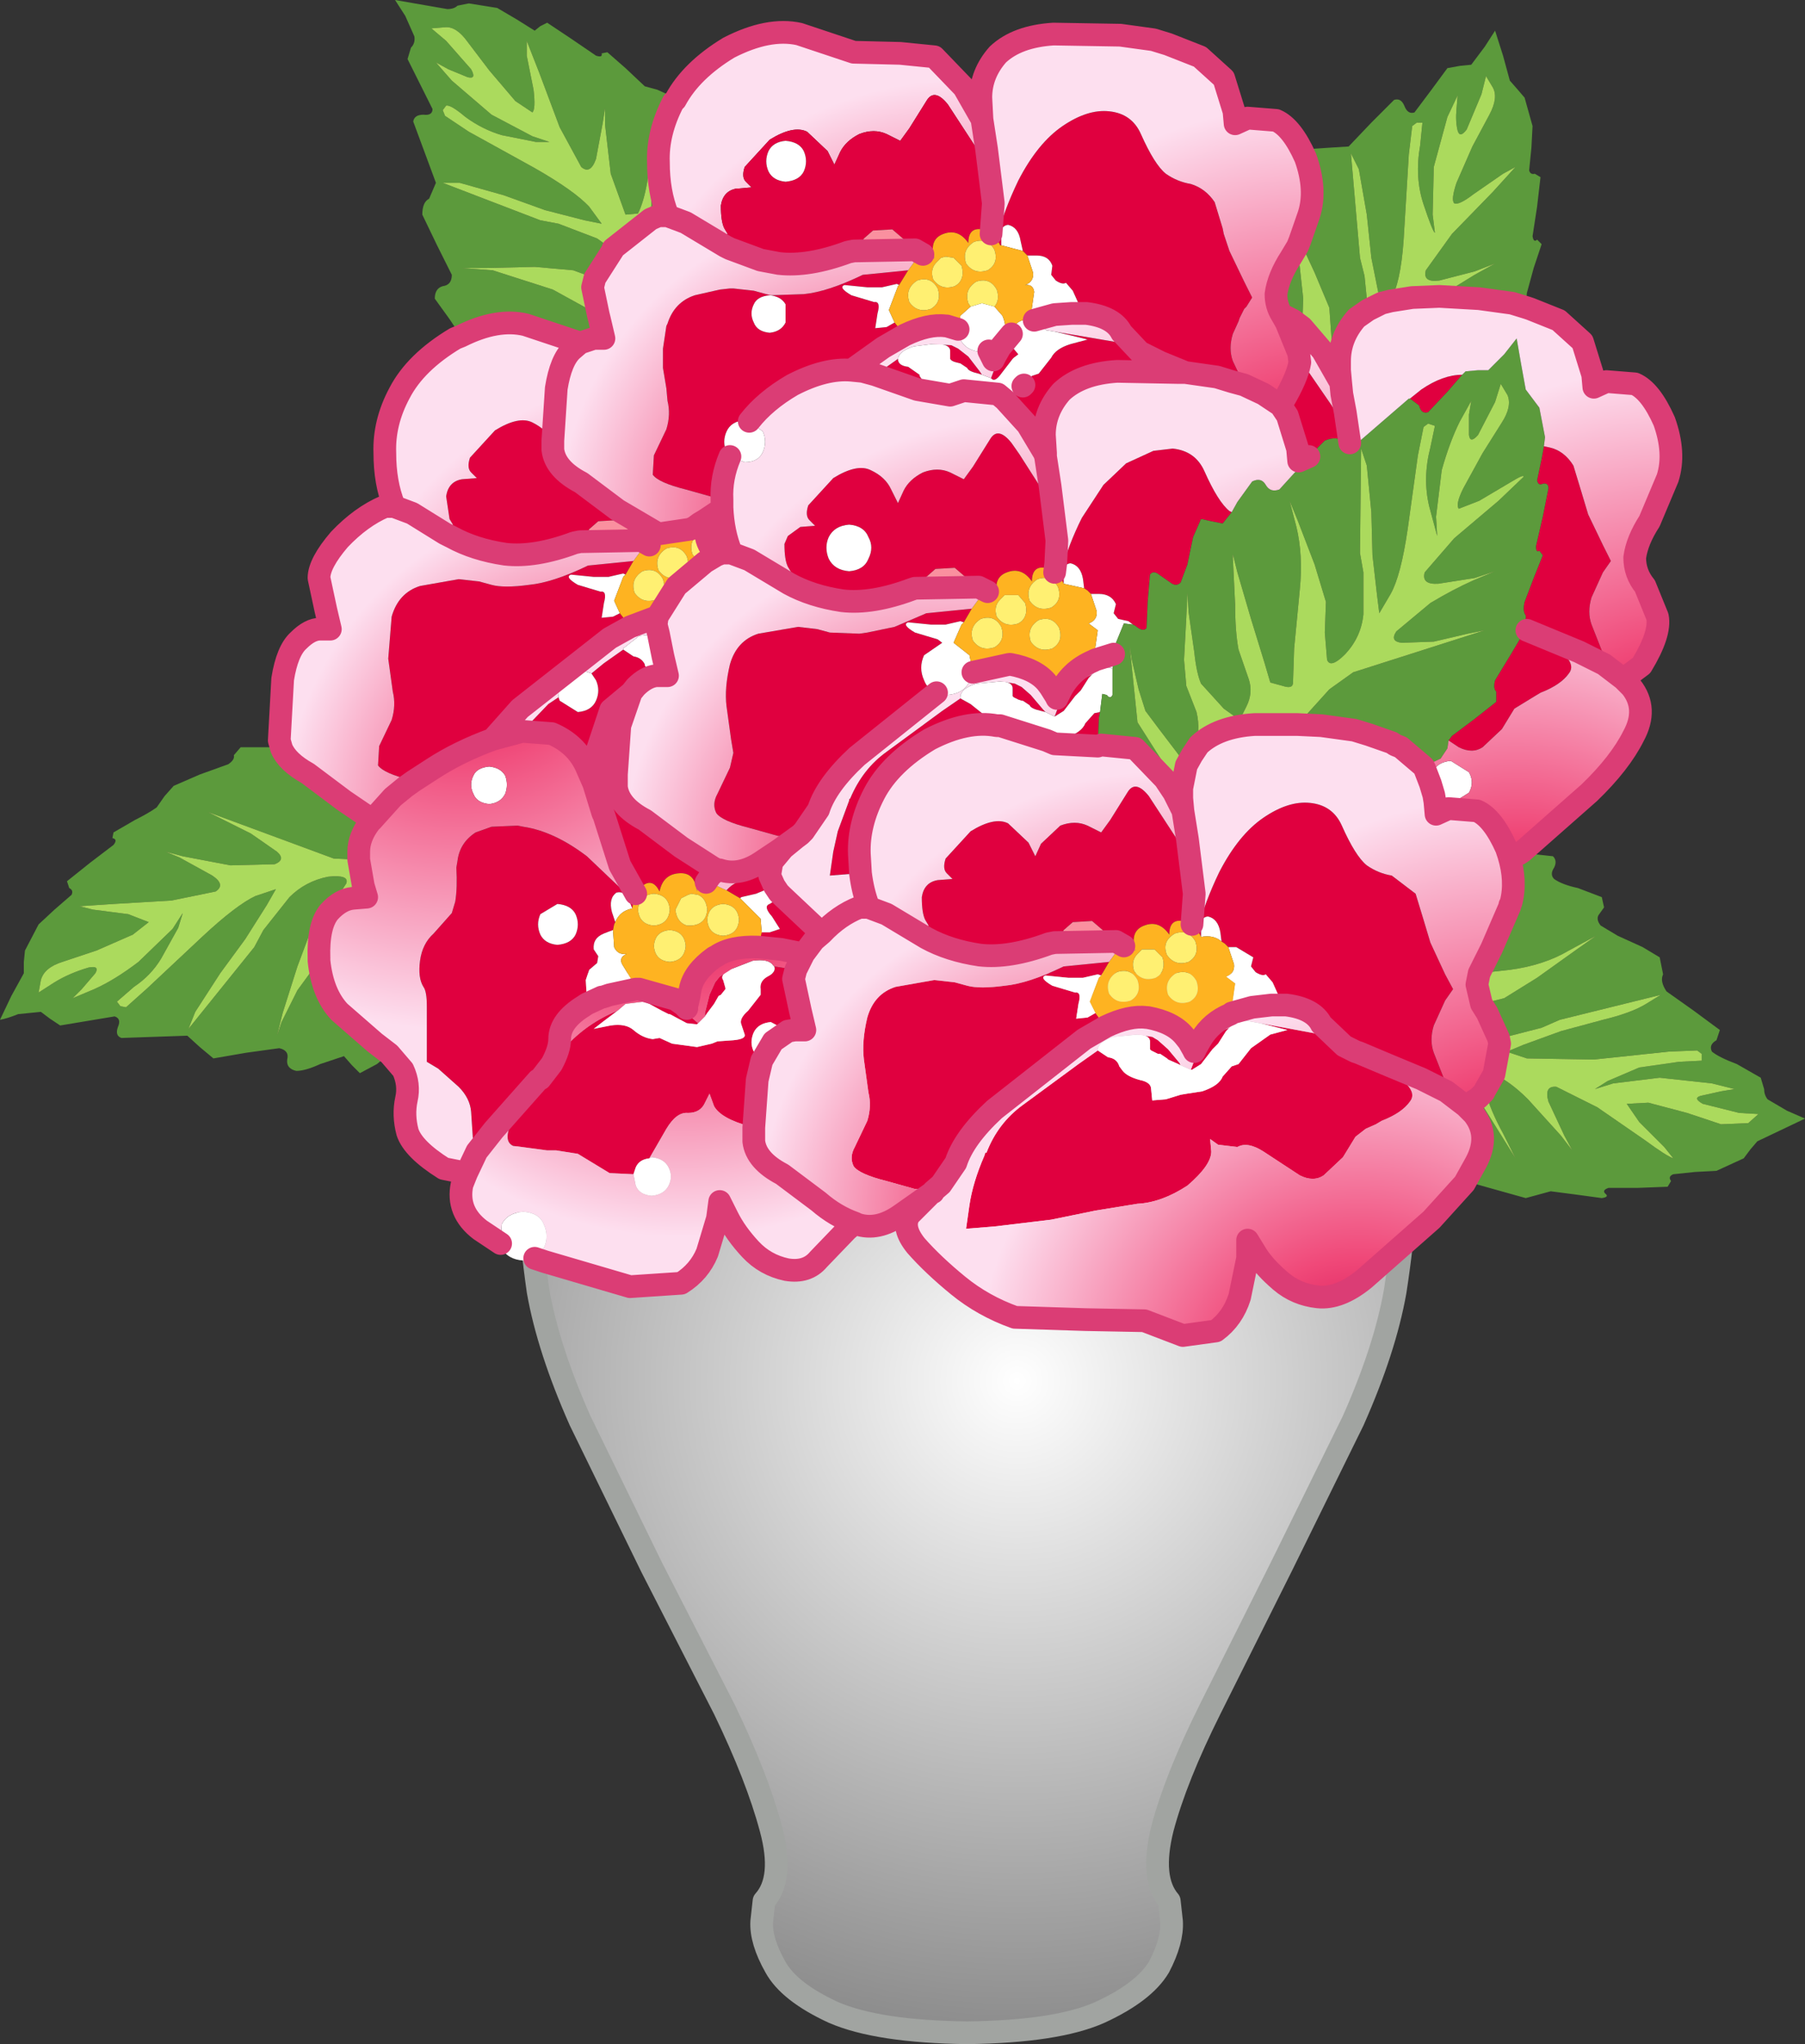
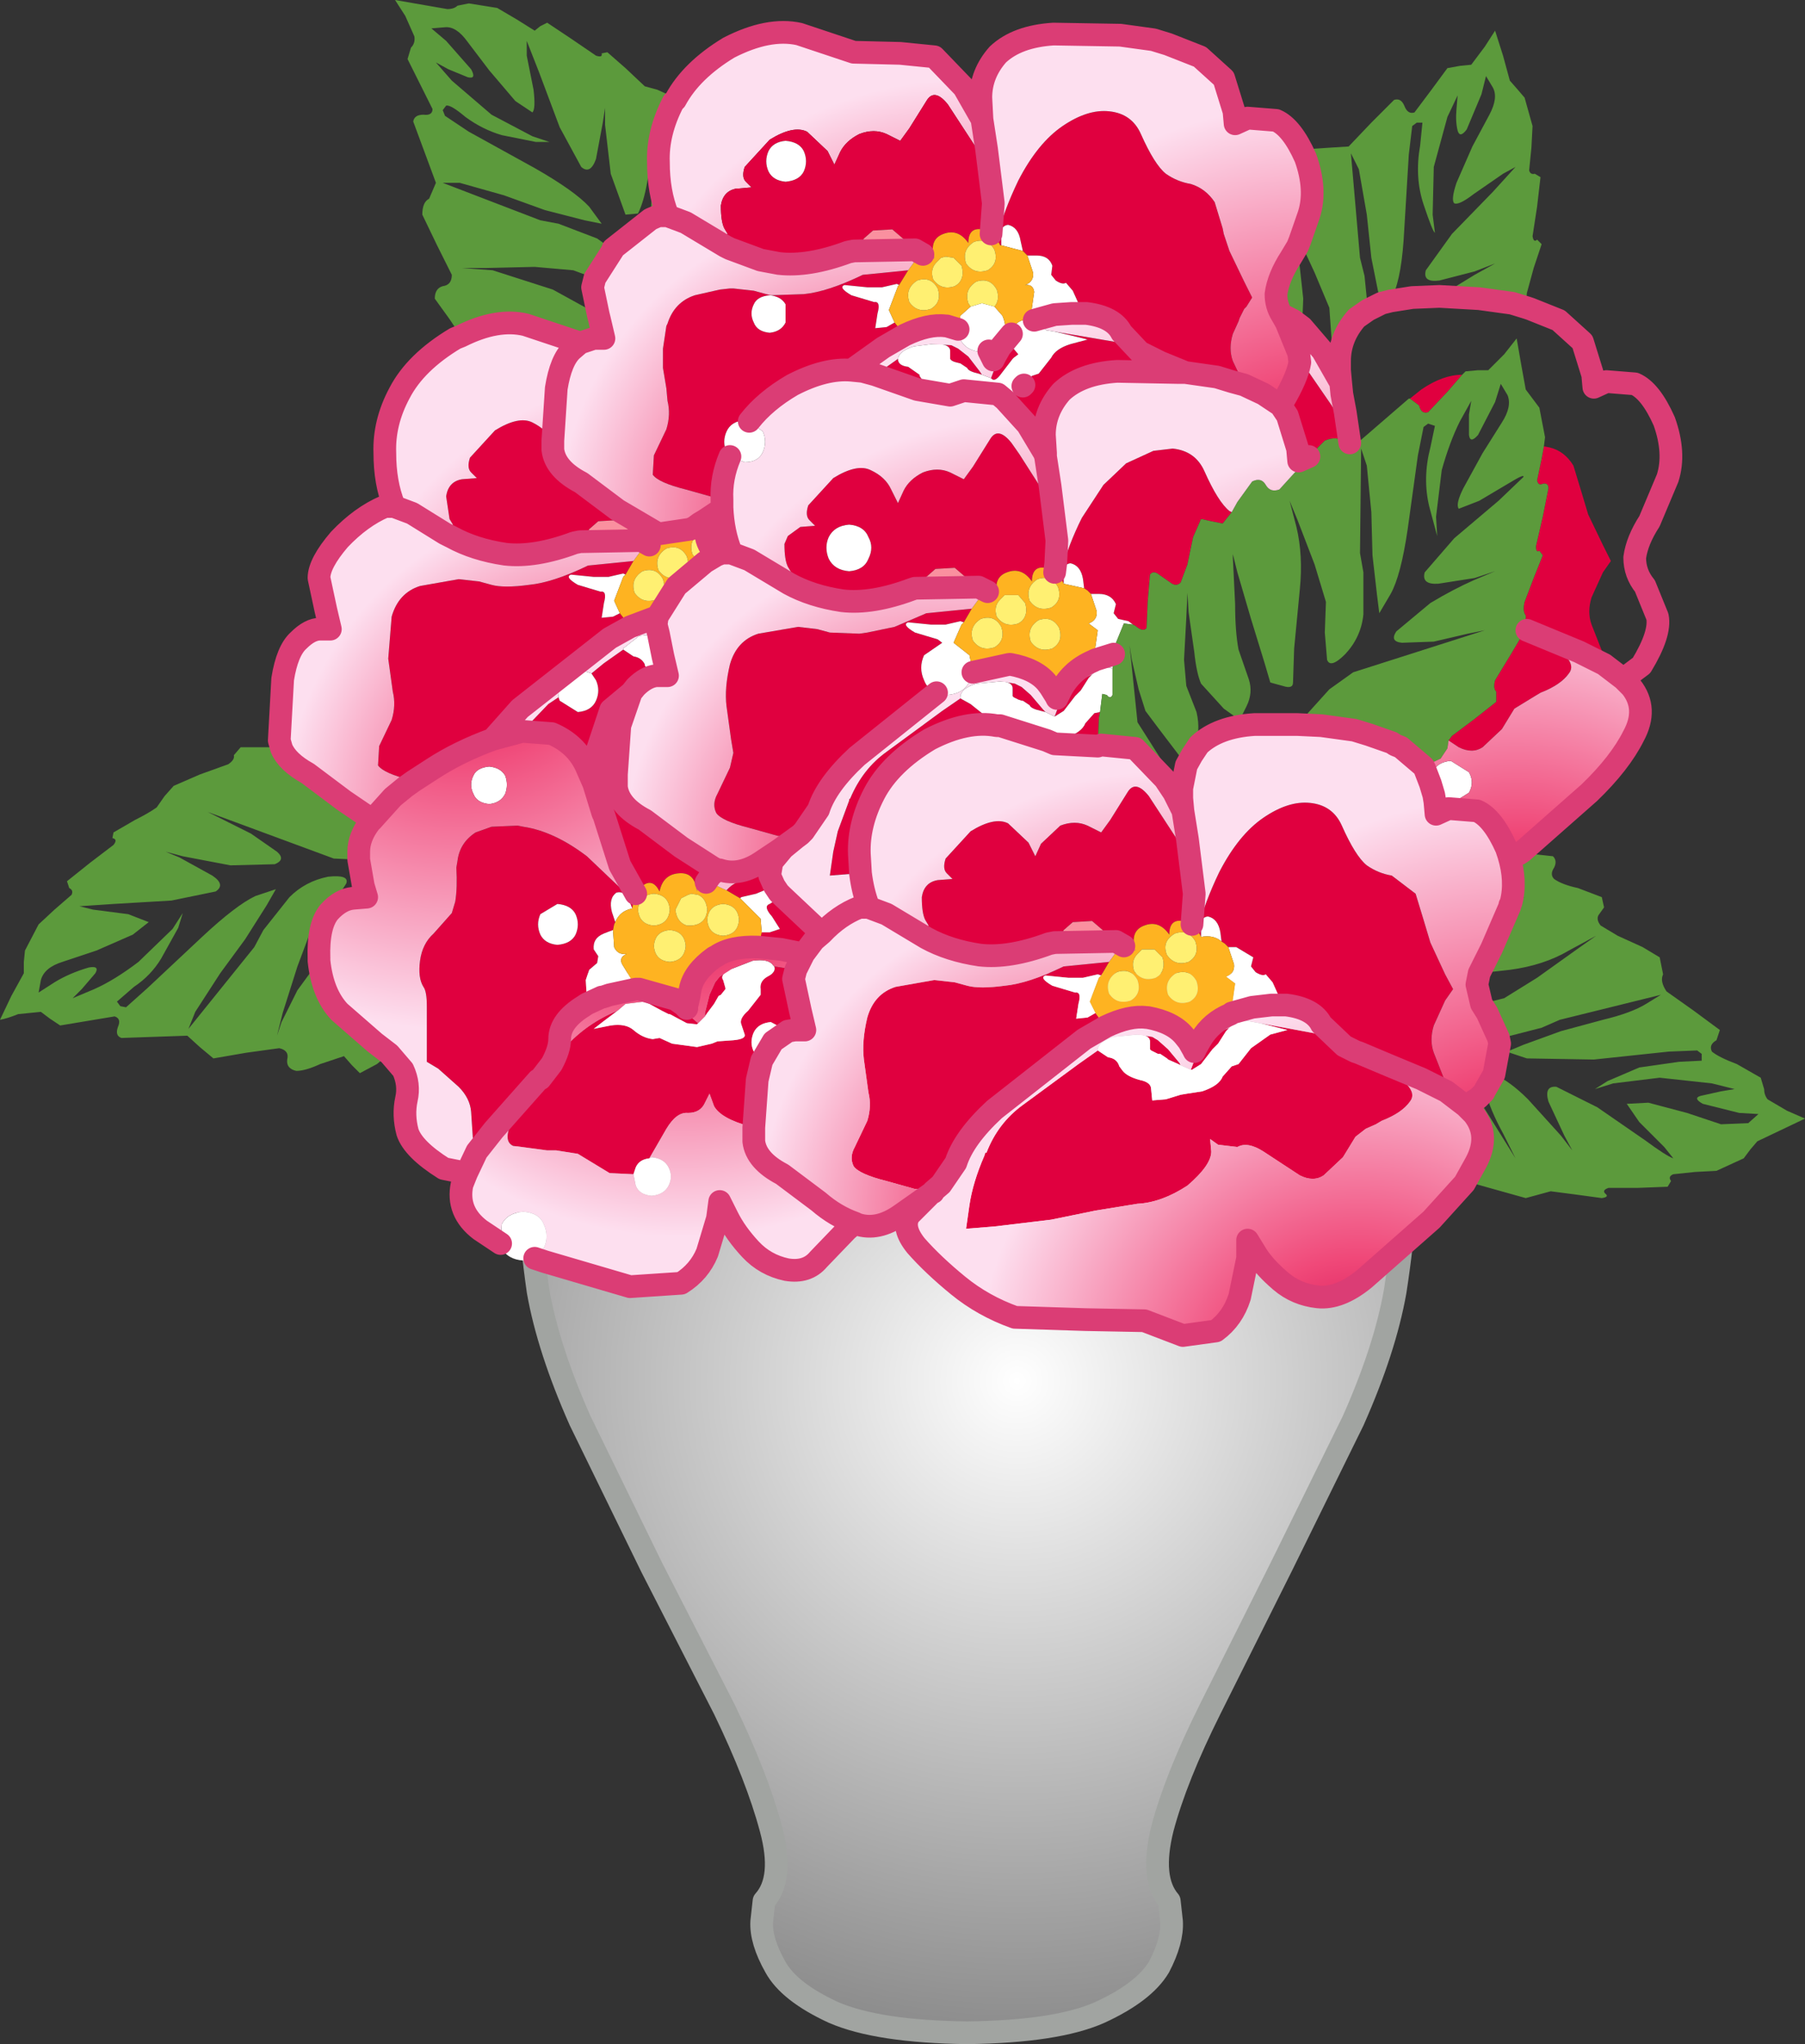
<svg xmlns="http://www.w3.org/2000/svg" height="90.0px" width="79.5px">
  <rect width="100%" height="100%" fill="#333333" stroke="none" />
  <g transform="matrix(1.0, 0.0, 0.0, 1.0, 30.8, 57.8)">
    <path d="M-6.9 -12.8 L-6.4 -14.45 29.95 -14.45 30.45 -12.8 31.1 -8.15 Q31.3 -5.15 30.65 -0.95 30.2 1.6 28.8 4.75 L25.65 11.15 22.5 17.45 Q21.0 20.45 20.4 22.7 19.85 24.9 20.7 25.9 L20.8 26.8 Q20.85 27.65 20.25 28.8 19.6 29.9 17.65 30.8 15.75 31.65 11.8 31.7 7.85 31.65 5.9 30.8 3.95 29.9 3.35 28.8 2.7 27.65 2.75 26.8 L2.85 25.9 Q3.75 24.9 3.15 22.7 2.55 20.45 1.1 17.45 L-2.1 11.2 -5.25 4.75 Q-6.65 1.6 -7.1 -0.95 -7.7 -5.15 -7.5 -8.15 -7.3 -11.2 -6.9 -12.8" fill="url(#gradient0)" fill-rule="evenodd" stroke="none" />
    <path d="M-6.9 -12.8 Q-7.3 -11.2 -7.5 -8.15 -7.7 -5.15 -7.1 -0.95 -6.65 1.6 -5.25 4.75 L-2.1 11.2 1.1 17.45 Q2.55 20.45 3.15 22.7 3.75 24.9 2.85 25.9 L2.75 26.8 Q2.7 27.65 3.35 28.8 3.95 29.9 5.9 30.8 7.85 31.65 11.8 31.7 15.75 31.65 17.65 30.8 19.6 29.9 20.25 28.8 20.85 27.65 20.8 26.8 L20.7 25.9 Q19.85 24.9 20.4 22.7 21.0 20.45 22.5 17.45 L25.65 11.15 28.8 4.75 Q30.2 1.6 30.65 -0.95 31.3 -5.15 31.1 -8.15 L30.45 -12.8 29.95 -14.45 -6.4 -14.45 -6.9 -12.8 Z" fill="none" stroke="#a1a4a1" stroke-linecap="round" stroke-linejoin="round" stroke-width="1.0" />
    <path d="M-1.05 -53.4 Q-0.35 -54.7 1.3 -55.7 3.05 -56.6 4.4 -56.3 L6.8 -55.5 8.85 -55.45 10.35 -55.3 11.65 -53.95 12.45 -52.55 12.65 -51.25 12.95 -48.85 12.85 -47.5 12.6 -47.65 12.7 -48.25 Q13.0 -49.8 12.45 -50.9 L10.95 -53.2 Q10.35 -53.95 10.0 -53.35 L9.25 -52.15 8.85 -51.6 8.25 -51.9 Q7.7 -52.15 7.05 -51.9 6.45 -51.6 6.2 -51.1 L5.95 -50.55 5.65 -51.15 4.75 -52.0 Q4.15 -52.3 3.1 -51.65 L2.0 -50.45 Q1.85 -50.0 2.05 -49.8 L2.3 -49.55 1.75 -49.5 1.65 -49.5 Q1.05 -49.4 0.95 -48.75 0.95 -48.05 1.1 -47.75 L1.25 -47.5 0.95 -47.2 0.9 -47.1 -0.6 -48.0 -1.4 -48.3 -1.4 -48.35 Q-1.8 -49.35 -1.8 -50.65 -1.85 -51.95 -1.15 -53.3 L-1.05 -53.4" fill="url(#gradient1)" fill-rule="evenodd" stroke="none" />
    <path d="M0.9 -47.1 L0.95 -47.2 1.25 -47.5 1.1 -47.75 Q0.95 -48.05 0.95 -48.75 1.05 -49.4 1.65 -49.5 L1.75 -49.5 2.3 -49.55 2.05 -49.8 Q1.85 -50.0 2.0 -50.45 L3.1 -51.65 Q4.15 -52.3 4.75 -52.0 L5.65 -51.15 5.95 -50.55 6.2 -51.1 Q6.45 -51.6 7.05 -51.9 7.7 -52.15 8.25 -51.9 L8.85 -51.6 9.25 -52.15 10.0 -53.35 Q10.35 -53.95 10.95 -53.2 L12.45 -50.9 Q13.0 -49.8 12.7 -48.25 L12.6 -47.65 12.45 -47.7 Q11.85 -47.8 11.85 -47.1 11.4 -47.75 10.75 -47.5 10.2 -47.3 10.3 -46.65 L10.05 -46.75 Q9.7 -46.85 9.2 -47.1 L8.5 -47.7 7.65 -47.65 7.25 -47.3 7.15 -47.1 6.35 -46.9 5.8 -46.8 6.65 -46.8 6.8 -46.75 6.55 -46.7 Q4.8 -46.05 3.5 -46.2 L2.7 -46.35 1.35 -46.85 1.15 -46.95 0.9 -47.1 M3.05 -50.25 Q3.25 -49.85 3.8 -49.8 4.4 -49.85 4.6 -50.25 4.8 -50.7 4.6 -51.15 4.4 -51.55 3.8 -51.6 3.25 -51.55 3.05 -51.15 2.85 -50.7 3.05 -50.25 M13.1 -47.3 Q13.4 -48.5 14.05 -49.85 14.9 -51.5 16.0 -52.25 17.1 -53.0 18.05 -52.9 19.05 -52.8 19.45 -51.9 20.05 -50.55 20.55 -50.15 21.05 -49.8 21.65 -49.7 22.3 -49.5 22.7 -48.9 L23.05 -47.75 23.1 -47.5 23.35 -46.75 24.0 -45.4 24.35 -44.7 24.1 -44.3 24.0 -44.2 23.8 -43.8 23.75 -43.65 23.5 -43.1 Q23.3 -42.45 23.5 -41.9 L24.0 -40.85 23.45 -41.0 22.8 -41.2 21.4 -41.4 20.3 -41.85 21.05 -41.4 18.4 -41.45 Q16.8 -41.35 15.95 -40.55 15.2 -39.7 15.2 -38.65 L15.25 -37.85 15.2 -37.85 14.45 -39.1 13.45 -40.2 14.25 -40.8 14.3 -40.85 14.65 -41.25 14.95 -41.35 15.5 -42.05 Q15.7 -42.45 16.35 -42.65 L17.1 -42.85 16.5 -43.0 15.65 -43.2 18.6 -42.7 19.4 -42.3 18.6 -43.15 Q18.25 -43.85 17.05 -44.0 L16.9 -44.0 16.45 -45.0 16.15 -45.35 Q16.0 -45.25 15.7 -45.45 L15.5 -45.7 15.55 -46.1 Q15.4 -46.55 14.85 -46.55 L14.45 -46.55 14.3 -46.7 14.25 -46.75 14.15 -47.2 Q14.05 -47.8 13.6 -47.9 13.2 -47.85 13.3 -47.25 L13.3 -47.0 13.25 -47.0 13.1 -47.3 M25.6 -39.95 L25.7 -40.1 Q26.35 -41.2 26.45 -41.85 L26.5 -41.8 26.75 -41.55 27.85 -39.95 28.25 -39.25 28.55 -38.3 28.3 -38.4 Q28.05 -38.6 27.55 -38.4 L26.85 -37.7 26.4 -37.5 26.35 -38.05 25.9 -39.5 25.6 -39.95 M33.6 -41.3 L32.95 -40.55 32.1 -39.65 Q31.8 -39.55 31.7 -39.95 L31.3 -40.25 31.8 -40.65 Q32.75 -41.3 33.6 -41.3 M23.45 -35.25 L23.05 -34.75 22.55 -34.85 22.1 -34.95 21.75 -34.15 21.5 -32.95 21.2 -32.15 Q21.0 -31.95 20.75 -32.15 L20.25 -32.5 Q20.0 -32.7 19.85 -32.5 L19.75 -31.3 19.7 -30.15 Q19.55 -29.95 19.2 -30.25 L19.1 -30.3 18.9 -30.45 18.45 -30.55 18.25 -30.8 18.35 -31.2 Q18.15 -31.65 17.6 -31.65 L17.25 -31.65 17.1 -31.8 16.95 -31.9 16.9 -32.3 Q16.8 -32.9 16.35 -33.0 15.95 -32.95 16.05 -32.35 L16.05 -32.1 15.9 -32.4 15.95 -32.65 Q16.25 -33.8 16.85 -35.0 L17.8 -36.45 18.8 -37.4 20.0 -37.95 20.85 -38.05 Q21.85 -37.95 22.25 -37.05 22.85 -35.7 23.35 -35.3 L23.45 -35.25 M17.65 -26.45 L17.6 -26.2 17.55 -24.95 15.65 -25.05 15.3 -25.2 15.45 -25.2 16.1 -25.3 Q16.85 -25.55 17.0 -25.95 L17.4 -26.4 17.65 -26.45 M33.0 -25.2 L33.15 -25.4 34.15 -26.15 35.1 -26.9 35.1 -27.35 Q34.95 -27.5 35.05 -27.85 L35.75 -29.0 36.4 -30.1 36.4 -30.7 Q36.25 -30.9 36.35 -31.3 L36.75 -32.35 37.15 -33.35 37.0 -33.55 Q36.85 -33.45 36.85 -33.75 L37.15 -35.05 37.4 -36.3 Q37.4 -36.55 37.15 -36.5 36.95 -36.4 36.9 -36.65 L37.1 -37.6 37.2 -38.15 37.45 -38.1 Q38.1 -37.95 38.5 -37.3 L38.85 -36.15 39.15 -35.15 39.8 -33.8 40.15 -33.1 39.8 -32.6 39.3 -31.5 Q39.1 -30.85 39.3 -30.3 L39.85 -28.9 39.85 -28.55 38.75 -29.1 36.45 -30.05 37.55 -29.4 Q38.7 -28.65 38.3 -28.15 37.95 -27.65 37.05 -27.3 L36.8 -27.15 35.9 -26.6 35.35 -25.7 34.5 -24.9 Q34.05 -24.6 33.45 -24.9 L33.0 -25.2 M20.3 -41.85 L20.2 -41.9 19.4 -42.3 20.2 -41.9 20.3 -41.85 M15.65 -43.95 L16.3 -44.05 16.4 -44.0 15.65 -43.95 M13.75 -42.6 L13.8 -42.5 14.05 -42.2 13.85 -42.05 13.8 -42.0 13.3 -41.35 Q13.05 -41.0 12.9 -41.1 L12.85 -41.15 13.0 -41.55 13.2 -41.95 13.5 -42.3 13.75 -42.6 M12.45 -41.3 L12.3 -41.35 Q11.85 -41.45 11.8 -41.6 L11.5 -41.8 11.3 -41.85 Q11.1 -41.9 11.05 -42.0 L11.05 -42.35 Q11.05 -42.6 10.6 -42.65 L10.25 -42.65 11.1 -42.6 11.4 -42.45 11.85 -42.1 12.35 -41.45 12.45 -41.3 M8.75 -42.0 Q8.75 -41.7 9.2 -41.65 L9.7 -41.3 9.7 -41.25 9.8 -41.1 Q10.0 -40.8 10.6 -40.65 L11.05 -40.4 9.6 -40.65 7.75 -41.3 7.9 -41.4 8.75 -42.0 M9.2 -45.9 L8.8 -45.25 8.7 -45.3 8.05 -45.15 7.4 -45.15 6.4 -45.25 Q6.1 -45.15 6.7 -44.8 L7.7 -44.5 Q8.0 -44.55 7.85 -44.0 L7.75 -43.35 8.25 -43.4 8.6 -43.6 9.0 -43.1 9.05 -43.05 8.1 -42.5 6.7 -41.5 Q5.55 -41.6 4.1 -40.85 2.9 -40.15 2.2 -39.25 L2.0 -39.3 Q1.4 -39.25 1.2 -38.8 1.0 -38.35 1.2 -37.9 L1.35 -37.7 Q0.95 -36.75 1.0 -35.8 L0.85 -35.8 0.7 -35.9 0.65 -35.9 -0.6 -36.25 Q-1.8 -36.55 -2.05 -36.9 L-2.0 -37.75 -1.45 -38.9 Q-1.25 -39.55 -1.4 -40.15 L-1.45 -40.7 -1.6 -41.6 -1.6 -42.45 -1.45 -43.45 -1.4 -43.55 Q-1.1 -44.5 -0.2 -44.8 L0.9 -45.05 1.35 -45.1 1.5 -45.1 2.4 -45.0 2.95 -44.85 3.15 -44.8 4.6 -44.85 Q5.65 -44.95 7.2 -45.7 L9.2 -45.9 M3.7 -32.25 L3.75 -32.3 4.05 -32.6 3.9 -32.85 Q3.75 -33.15 3.75 -33.85 L3.9 -34.2 4.45 -34.6 5.1 -34.65 4.85 -34.9 Q4.65 -35.1 4.8 -35.55 L5.9 -36.75 Q6.95 -37.4 7.55 -37.1 8.2 -36.8 8.45 -36.25 L8.75 -35.65 9.0 -36.2 Q9.25 -36.7 9.85 -37.0 10.5 -37.25 11.05 -37.0 L11.65 -36.7 12.05 -37.25 12.8 -38.45 Q13.15 -39.05 13.75 -38.3 L14.1 -37.8 15.25 -36.0 Q15.8 -34.9 15.5 -33.35 L15.5 -33.3 15.45 -33.1 15.4 -32.75 15.25 -32.8 Q14.65 -32.9 14.65 -32.2 14.2 -32.85 13.55 -32.6 13.0 -32.4 13.1 -31.75 L12.8 -31.85 11.95 -32.2 11.25 -32.8 10.4 -32.75 10.0 -32.4 9.9 -32.2 9.1 -32.0 8.55 -31.9 9.4 -31.9 9.5 -31.9 9.35 -31.85 Q7.6 -31.2 6.3 -31.35 4.95 -31.55 3.95 -32.1 L3.7 -32.25 M2.4 -43.6 Q2.55 -43.2 3.1 -43.15 3.6 -43.2 3.8 -43.6 L3.8 -44.4 Q3.6 -44.75 3.1 -44.8 2.55 -44.75 2.4 -44.4 2.2 -44.0 2.4 -43.6 M6.6 -34.7 Q5.95 -34.65 5.7 -34.15 5.5 -33.7 5.7 -33.2 5.95 -32.7 6.6 -32.65 7.25 -32.7 7.45 -33.2 7.7 -33.7 7.45 -34.15 7.25 -34.65 6.6 -34.7 M0.55 -35.1 L0.5 -34.85 0.35 -34.9 0.25 -34.9 0.55 -35.1 M-0.2 -34.6 L-0.25 -34.3 -0.4 -34.5 -0.2 -34.6 M-1.75 -34.3 L-1.8 -33.85 -2.05 -33.95 -2.9 -34.3 -3.6 -34.9 -4.45 -34.85 -4.85 -34.5 -4.95 -34.3 -5.75 -34.1 -6.3 -34.0 -5.45 -34.0 -5.25 -33.95 -5.5 -33.9 Q-7.25 -33.25 -8.55 -33.4 -9.9 -33.6 -10.9 -34.15 L-11.2 -34.3 -11.15 -34.4 -10.85 -34.7 -11.0 -34.95 -11.15 -35.95 Q-11.05 -36.6 -10.45 -36.7 L-9.8 -36.75 -10.05 -37.0 Q-10.25 -37.2 -10.1 -37.65 L-9.0 -38.85 Q-7.95 -39.5 -7.35 -39.2 -6.75 -38.9 -6.45 -38.4 L-6.45 -38.0 Q-6.35 -37.15 -5.2 -36.55 L-3.6 -35.35 -1.9 -34.35 -1.75 -34.3 M-2.9 -33.1 L-3.25 -32.5 -3.35 -32.55 -4.0 -32.4 -4.65 -32.4 -5.65 -32.5 Q-5.95 -32.4 -5.35 -32.05 L-4.35 -31.75 Q-4.05 -31.8 -4.2 -31.25 L-4.3 -30.6 -3.8 -30.65 -3.5 -30.8 -3.1 -30.3 -3.05 -30.2 -3.95 -29.7 -7.9 -26.6 -9.1 -25.25 Q-10.6 -24.7 -11.75 -23.95 L-12.6 -23.4 -12.7 -23.45 Q-13.9 -23.75 -14.15 -24.1 L-14.1 -24.95 -13.55 -26.1 Q-13.35 -26.75 -13.5 -27.35 L-13.7 -28.8 -13.55 -30.65 Q-13.25 -31.7 -12.3 -32.0 L-10.6 -32.3 -9.7 -32.2 -9.15 -32.05 Q-8.6 -31.9 -7.5 -32.05 -6.45 -32.15 -4.9 -32.9 L-2.9 -33.1 M4.6 -21.2 L4.1 -20.95 3.45 -21.0 2.2 -21.35 Q1.0 -21.65 0.75 -22.0 0.55 -22.4 0.8 -22.85 L1.35 -24.0 1.5 -24.65 1.4 -25.25 1.2 -26.7 Q1.1 -27.5 1.35 -28.55 1.65 -29.6 2.6 -29.9 L4.35 -30.2 5.2 -30.1 5.75 -29.95 7.05 -29.9 7.4 -29.95 8.6 -30.2 10.0 -30.8 12.0 -31.0 11.65 -30.4 11.5 -30.45 10.85 -30.3 10.2 -30.3 9.2 -30.4 Q8.9 -30.3 9.5 -29.95 L10.5 -29.65 10.7 -29.5 9.9 -28.95 Q9.65 -28.4 9.9 -27.85 10.05 -27.45 10.45 -27.3 L6.95 -24.5 Q5.6 -23.25 5.25 -22.15 L4.6 -21.2 M11.5 -27.05 L11.95 -26.8 12.45 -26.4 12.55 -26.2 13.1 -25.85 Q11.8 -26.1 10.15 -25.25 8.4 -24.2 7.7 -22.85 7.0 -21.5 7.05 -20.2 L7.1 -19.35 7.0 -19.35 5.75 -19.25 5.8 -19.6 5.9 -20.3 6.1 -21.2 6.6 -22.55 6.6 -22.6 6.65 -22.65 Q7.2 -23.95 8.25 -24.7 L10.7 -26.5 11.5 -27.05 M13.3 -27.8 L13.9 -27.7 14.2 -27.55 14.6 -27.2 15.15 -26.55 15.25 -26.45 15.05 -26.5 Q14.6 -26.6 14.55 -26.75 L14.25 -26.95 14.2 -26.95 14.05 -27.0 13.85 -27.1 13.8 -27.15 13.8 -27.5 Q13.8 -27.75 13.35 -27.8 L13.3 -27.8 M15.65 -26.25 L15.8 -26.65 16.0 -27.05 16.75 -27.85 17.3 -28.1 17.15 -27.95 16.8 -27.4 16.55 -27.15 16.05 -26.5 15.65 -26.25 M15.85 -27.25 L15.75 -27.05 15.7 -27.15 15.85 -27.25 M9.75 -16.65 L9.8 -16.75 10.1 -17.05 9.95 -17.3 Q9.8 -17.6 9.8 -18.3 9.9 -18.95 10.5 -19.05 L11.15 -19.1 10.9 -19.35 Q10.7 -19.55 10.85 -20.0 L11.95 -21.2 Q13.0 -21.85 13.6 -21.55 L14.5 -20.7 14.8 -20.1 15.05 -20.65 15.9 -21.45 Q16.55 -21.7 17.1 -21.45 L17.7 -21.15 18.1 -21.7 18.85 -22.9 Q19.2 -23.5 19.8 -22.75 L21.3 -20.45 Q21.85 -19.35 21.55 -17.8 L21.45 -17.2 21.3 -17.25 Q20.7 -17.35 20.7 -16.65 20.25 -17.3 19.6 -17.05 19.05 -16.85 19.15 -16.2 L18.85 -16.3 18.0 -16.65 17.3 -17.25 16.45 -17.2 16.05 -16.85 15.95 -16.65 15.15 -16.45 14.6 -16.35 15.45 -16.35 15.65 -16.3 15.4 -16.25 Q13.65 -15.6 12.35 -15.75 11.0 -15.95 10.0 -16.5 L9.75 -16.65 M10.65 -5.65 Q10.35 -5.45 10.15 -5.4 L9.5 -5.45 8.25 -5.8 Q7.05 -6.1 6.8 -6.45 6.6 -6.85 6.85 -7.3 L7.4 -8.45 Q7.6 -9.1 7.45 -9.7 L7.25 -11.15 Q7.15 -11.95 7.4 -13.0 7.7 -14.05 8.65 -14.35 L10.35 -14.65 11.25 -14.55 11.8 -14.4 Q12.35 -14.25 13.45 -14.4 14.5 -14.5 16.05 -15.25 L18.05 -15.45 17.7 -14.85 17.55 -14.9 16.9 -14.75 16.25 -14.75 15.25 -14.85 Q14.95 -14.75 15.55 -14.4 L16.55 -14.1 Q16.85 -14.15 16.7 -13.6 L16.6 -12.95 17.1 -13.0 17.45 -13.2 17.85 -12.65 17.9 -12.6 16.95 -12.05 13.0 -8.95 Q11.65 -7.7 11.3 -6.6 L10.65 -5.65 M5.4 -16.7 L5.05 -16.4 4.6 -15.8 3.6 -16.0 2.6 -16.1 2.75 -16.75 3.1 -16.75 3.55 -16.9 3.2 -17.45 Q2.8 -17.9 3.1 -18.0 L3.65 -18.35 5.35 -16.75 5.4 -16.7 M4.25 -15.1 L4.15 -14.7 4.45 -13.3 4.65 -12.45 4.2 -12.45 3.9 -12.4 3.15 -12.8 Q2.6 -12.75 2.4 -12.35 2.2 -11.9 2.4 -11.5 2.5 -11.25 2.75 -11.1 L2.55 -10.25 2.4 -8.15 2.25 -8.2 Q0.95 -8.55 0.65 -9.1 L0.45 -9.65 0.25 -9.25 Q0.05 -8.8 -0.5 -8.8 -1.0 -8.85 -1.45 -8.1 L-2.2 -6.8 Q-2.65 -6.75 -2.8 -6.4 L-2.9 -6.1 -3.95 -6.15 -5.35 -7.0 -6.3 -7.15 -6.7 -7.15 -8.2 -7.35 Q-8.75 -7.6 -8.05 -8.8 L-7.0 -10.3 -7.1 -10.25 -9.05 -8.05 -9.8 -7.1 -9.95 -7.35 -10.05 -8.85 Q-10.1 -9.45 -10.6 -9.95 L-11.5 -10.75 -12.0 -11.05 -12.0 -11.3 -12.0 -11.8 -12.0 -13.3 -12.0 -13.35 -12.0 -13.5 Q-12.0 -14.15 -12.15 -14.35 -12.4 -14.75 -12.3 -15.5 -12.2 -16.25 -11.7 -16.7 L-10.9 -17.6 -10.75 -18.1 Q-10.65 -18.7 -10.7 -19.6 L-10.65 -19.9 Q-10.55 -20.7 -9.85 -21.15 L-9.15 -21.4 -8.0 -21.45 -7.75 -21.4 Q-6.4 -21.2 -4.95 -20.1 L-2.9 -18.15 -2.95 -17.8 -3.05 -18.05 Q-3.25 -18.6 -3.65 -18.5 -4.0 -18.25 -3.85 -17.65 L-3.7 -17.2 -3.75 -17.1 -3.8 -16.85 Q-3.95 -16.8 -4.2 -16.7 -4.7 -16.5 -4.65 -16.0 L-4.45 -15.7 -4.5 -15.4 -4.85 -15.1 -5.0 -14.65 -4.95 -13.8 -4.95 -13.6 -5.1 -13.5 Q-6.15 -12.85 -6.15 -12.05 -6.15 -11.6 -6.5 -10.95 L-7.0 -10.3 -6.5 -10.95 -5.9 -11.7 Q-4.95 -12.75 -3.6 -13.3 L-4.2 -12.85 -4.65 -12.5 -3.9 -12.65 Q-3.25 -12.75 -2.9 -12.45 -2.5 -12.1 -2.05 -12.05 L-1.75 -12.1 -1.2 -11.85 -0.1 -11.7 0.55 -11.85 0.8 -11.95 1.5 -12.0 Q2.05 -12.05 2.0 -12.25 L1.85 -12.7 Q1.75 -12.95 2.15 -13.3 L2.7 -14.0 2.7 -14.2 2.7 -14.25 Q2.65 -14.6 3.0 -14.8 3.4 -15.0 3.3 -15.25 L4.25 -15.1 M-0.15 -18.8 Q-0.3 -19.4 -0.9 -19.35 -1.6 -19.3 -1.75 -18.55 -2.05 -19.15 -2.5 -18.8 L-2.6 -18.7 -3.0 -19.2 Q-3.95 -20.45 -3.9 -21.7 L-3.85 -22.0 -3.65 -23.7 -3.65 -23.15 Q-3.55 -22.3 -2.4 -21.7 L-0.8 -20.5 0.6 -19.6 0.05 -19.0 -0.15 -18.8 M1.8 -18.25 L1.2 -18.6 Q1.7 -19.2 3.05 -19.25 L3.1 -19.25 3.3 -18.8 3.1 -18.7 2.5 -18.45 1.85 -18.3 1.8 -18.25 M3.7 -20.45 L3.55 -20.4 4.45 -21.05 4.25 -20.9 3.7 -20.45 M1.45 -15.15 L1.3 -15.1 Q0.9 -14.85 1.05 -14.65 L1.15 -14.3 1.15 -14.25 0.95 -14.0 0.85 -13.95 0.65 -13.6 0.35 -13.2 0.25 -13.05 0.25 -13.2 0.45 -14.0 0.7 -14.55 0.9 -14.8 1.45 -15.15 M-0.05 -12.75 L-0.1 -12.7 -0.55 -12.75 -1.3 -13.15 -1.35 -13.15 -1.65 -13.3 -2.2 -13.6 -2.45 -13.7 -1.75 -13.7 -1.15 -13.55 -0.75 -13.35 -0.4 -13.05 -0.05 -12.75 M21.2 -10.9 L21.1 -10.95 20.65 -11.15 20.6 -11.2 20.3 -11.4 20.2 -11.4 19.9 -11.55 19.85 -11.6 19.85 -11.95 Q19.85 -12.2 19.4 -12.25 L19.3 -12.25 19.95 -12.15 20.2 -12.0 20.65 -11.6 21.15 -11.0 21.2 -10.9 M17.55 -11.55 L18.0 -11.25 Q18.4 -11.2 18.5 -10.85 L18.65 -10.65 Q18.85 -10.4 19.4 -10.25 19.9 -10.15 19.9 -9.85 L19.95 -9.35 20.55 -9.4 21.2 -9.6 21.5 -9.65 22.15 -9.75 Q22.9 -10.0 23.05 -10.4 L23.45 -10.85 23.75 -10.95 24.3 -11.65 25.15 -12.25 25.9 -12.45 25.3 -12.6 24.7 -12.75 27.4 -12.25 28.4 -11.75 28.9 -11.5 28.4 -11.75 27.4 -12.7 Q27.05 -13.4 25.85 -13.55 L25.7 -13.55 25.25 -14.55 24.95 -14.9 Q24.8 -14.8 24.5 -15.0 L24.3 -15.25 24.4 -15.65 23.65 -16.1 23.3 -16.1 23.15 -16.25 23.0 -16.35 22.95 -16.75 Q22.85 -17.35 22.4 -17.45 22.0 -17.4 22.1 -16.8 L22.1 -16.55 21.95 -16.85 Q22.25 -18.05 22.9 -19.4 23.75 -21.05 24.85 -21.8 25.95 -22.55 26.9 -22.45 27.9 -22.35 28.3 -21.45 28.9 -20.1 29.4 -19.7 29.9 -19.35 30.5 -19.25 L31.55 -18.45 31.9 -17.3 32.2 -16.3 32.85 -14.9 33.2 -14.25 32.85 -13.75 32.35 -12.65 Q32.15 -12.0 32.35 -11.45 L32.9 -10.05 32.9 -9.75 31.8 -10.3 Q30.35 -10.9 29.05 -11.45 L28.9 -11.5 30.55 -10.55 Q31.7 -9.8 31.3 -9.3 30.95 -8.8 30.05 -8.45 L29.8 -8.3 29.35 -8.1 28.9 -7.75 28.35 -6.85 27.5 -6.05 Q27.05 -5.75 26.45 -6.05 L24.85 -7.1 Q24.15 -7.55 23.7 -7.3 L22.85 -7.4 22.5 -7.65 22.55 -7.1 Q22.55 -6.5 21.5 -5.6 20.35 -4.85 19.3 -4.8 L17.45 -4.5 15.5 -4.1 13.0 -3.8 11.75 -3.7 11.9 -4.75 Q12.05 -5.75 12.55 -6.9 L12.6 -7.05 12.65 -7.05 Q13.15 -8.35 14.25 -9.15 L16.7 -10.95 17.55 -11.55 M23.35 -12.55 L23.2 -12.4 22.85 -11.85 22.65 -11.65 22.6 -11.6 22.1 -10.95 21.7 -10.7 21.65 -10.7 21.8 -11.1 22.0 -11.5 22.3 -11.9 22.75 -12.3 23.35 -12.55 M25.2 -13.55 L24.35 -13.45 25.1 -13.6 25.2 -13.55 M-6.2 -27.1 L-6.15 -26.95 -5.35 -26.45 Q-4.75 -26.5 -4.55 -26.95 -4.35 -27.4 -4.55 -27.85 L-4.75 -28.15 -4.2 -28.6 -3.35 -29.2 -2.9 -28.9 Q-2.55 -28.85 -2.4 -28.55 L-2.4 -28.5 -2.25 -28.3 -1.9 -28.05 Q-2.35 -28.0 -2.8 -27.55 L-3.0 -27.3 -3.9 -26.55 -4.5 -24.75 -4.65 -23.3 -5.0 -24.1 Q-5.45 -25.05 -6.5 -25.5 L-7.8 -25.6 -6.65 -26.8 -6.2 -27.1 M-6.25 -18.0 L-7.0 -17.55 Q-7.2 -17.1 -7.0 -16.65 -6.8 -16.25 -6.25 -16.2 -5.65 -16.25 -5.45 -16.65 -5.25 -17.1 -5.45 -17.55 -5.65 -17.95 -6.25 -18.0" fill="#e0003f" fill-rule="evenodd" stroke="none" />
    <path d="M-7.25 -2.4 L-7.75 -2.3 Q-8.45 -2.35 -8.7 -2.85 L-8.75 -3.05 -8.7 -3.9 Q-8.45 -4.4 -7.75 -4.45 -7.05 -4.4 -6.85 -3.9 -6.6 -3.35 -6.85 -2.85 L-7.25 -2.4 M3.05 -50.25 Q2.85 -50.7 3.05 -51.15 3.25 -51.55 3.8 -51.6 4.4 -51.55 4.6 -51.15 4.8 -50.7 4.6 -50.25 4.4 -49.85 3.8 -49.8 3.25 -49.85 3.05 -50.25 M19.1 -30.3 L18.7 -30.35 18.25 -29.25 18.25 -29.0 17.45 -28.75 17.35 -28.7 17.4 -29.0 17.55 -30.05 17.15 -30.35 Q17.55 -30.5 17.5 -30.9 L17.25 -31.65 17.6 -31.65 Q18.15 -31.65 18.35 -31.2 L18.25 -30.8 18.45 -30.55 18.9 -30.45 19.1 -30.3 M18.2 -28.35 L18.2 -28.2 18.2 -27.2 Q18.1 -27.0 17.95 -27.2 L17.75 -27.25 17.65 -26.45 17.4 -26.4 17.0 -25.95 Q16.85 -25.55 16.1 -25.3 L15.45 -25.2 15.3 -25.2 13.25 -25.85 13.1 -25.85 12.55 -26.2 12.45 -26.4 11.95 -26.8 11.5 -27.05 11.5 -27.15 Q11.55 -27.5 12.2 -27.7 L13.3 -27.8 13.35 -27.8 Q13.8 -27.75 13.8 -27.5 L13.8 -27.15 13.85 -27.1 14.05 -27.0 14.2 -26.95 14.25 -26.95 14.55 -26.75 Q14.6 -26.6 15.05 -26.5 L15.25 -26.45 15.65 -26.25 16.05 -26.5 16.55 -27.15 16.8 -27.4 17.15 -27.95 17.3 -28.1 Q17.6 -28.45 18.1 -28.4 L18.2 -28.35 M14.45 -46.55 L14.85 -46.55 Q15.4 -46.55 15.55 -46.1 L15.5 -45.7 15.7 -45.45 Q16.0 -45.25 16.15 -45.35 L16.45 -45.0 16.9 -44.0 16.4 -44.0 16.3 -44.05 15.65 -43.95 14.75 -43.7 15.25 -43.3 15.3 -43.25 15.35 -43.25 15.65 -43.2 16.5 -43.0 17.1 -42.85 16.35 -42.65 Q15.7 -42.45 15.5 -42.05 L14.95 -41.35 14.65 -41.25 14.3 -40.85 14.25 -40.8 13.45 -40.2 13.15 -40.45 11.65 -40.6 11.05 -40.4 10.6 -40.65 Q10.0 -40.8 9.8 -41.1 L9.7 -41.25 9.7 -41.3 9.2 -41.65 Q8.75 -41.7 8.75 -42.0 8.8 -42.35 9.45 -42.55 L10.25 -42.65 10.6 -42.65 Q11.05 -42.6 11.05 -42.35 L11.05 -42.0 Q11.1 -41.9 11.3 -41.85 L11.5 -41.8 11.8 -41.6 Q11.85 -41.45 12.3 -41.35 L12.45 -41.3 12.85 -41.15 12.9 -41.1 Q13.05 -41.0 13.3 -41.35 L13.8 -42.0 13.85 -42.05 14.05 -42.2 13.8 -42.5 13.75 -42.6 13.75 -43.1 13.8 -43.3 Q13.95 -43.7 14.5 -43.75 L14.55 -43.75 14.6 -43.9 14.75 -44.95 Q14.7 -45.3 14.35 -45.25 14.75 -45.4 14.7 -45.8 L14.45 -46.55 M13.3 -47.0 L13.3 -47.25 Q13.2 -47.85 13.6 -47.9 14.05 -47.8 14.15 -47.2 L14.25 -46.75 13.3 -47.0 M11.4 -43.3 L11.5 -43.9 11.95 -44.3 12.45 -44.45 13.0 -44.3 13.35 -43.9 Q13.6 -43.35 13.35 -42.85 13.2 -42.45 12.75 -42.35 L12.45 -42.3 Q11.75 -42.35 11.5 -42.85 L11.4 -43.3 M8.8 -45.25 L8.75 -45.2 8.35 -44.15 8.6 -43.6 8.25 -43.4 7.75 -43.35 7.85 -44.0 Q8.0 -44.55 7.7 -44.5 L6.7 -44.8 Q6.1 -45.15 6.4 -45.25 L7.4 -45.15 8.05 -45.15 8.7 -45.3 8.8 -45.25 M1.35 -37.7 L1.2 -37.9 Q1.0 -38.35 1.2 -38.8 1.4 -39.25 2.0 -39.3 L2.2 -39.25 2.8 -38.8 Q3.0 -38.35 2.8 -37.9 2.6 -37.45 2.0 -37.45 L1.35 -37.7 M2.4 -43.6 Q2.2 -44.0 2.4 -44.4 2.55 -44.75 3.1 -44.8 3.6 -44.75 3.8 -44.4 L3.8 -43.6 Q3.6 -43.2 3.1 -43.15 2.55 -43.2 2.4 -43.6 M6.6 -34.7 Q7.25 -34.65 7.45 -34.15 7.7 -33.7 7.45 -33.2 7.25 -32.7 6.6 -32.65 5.95 -32.7 5.7 -33.2 5.5 -33.7 5.7 -34.15 5.95 -34.65 6.6 -34.7 M-3.25 -32.5 L-3.35 -32.4 -3.75 -31.35 -3.5 -30.8 -3.8 -30.65 -4.3 -30.6 -4.2 -31.25 Q-4.05 -31.8 -4.35 -31.75 L-5.35 -32.05 Q-5.95 -32.4 -5.65 -32.5 L-4.65 -32.4 -4.0 -32.4 -3.35 -32.55 -3.25 -32.5 M10.45 -27.3 Q10.05 -27.45 9.9 -27.85 9.65 -28.4 9.9 -28.95 L10.7 -29.5 10.5 -29.65 9.5 -29.95 Q8.9 -30.3 9.2 -30.4 L10.2 -30.3 10.85 -30.3 11.5 -30.45 11.65 -30.4 11.55 -30.3 11.2 -29.5 11.9 -28.95 12.05 -28.2 11.9 -27.8 Q11.65 -27.25 10.9 -27.2 L10.45 -27.3 M16.05 -32.1 L16.05 -32.35 Q15.95 -32.95 16.35 -33.0 16.8 -32.9 16.9 -32.3 L16.95 -31.9 16.05 -32.1 M17.45 -13.2 L17.1 -13.0 16.6 -12.95 16.7 -13.6 Q16.85 -14.15 16.55 -14.1 L15.55 -14.4 Q14.95 -14.75 15.25 -14.85 L16.25 -14.75 16.9 -14.75 17.55 -14.9 17.7 -14.85 17.6 -14.75 17.2 -13.7 17.45 -13.2 M3.9 -12.4 L3.25 -11.95 2.75 -11.1 Q2.5 -11.25 2.4 -11.5 2.2 -11.9 2.4 -12.35 2.6 -12.75 3.15 -12.8 L3.9 -12.4 M-2.95 -17.8 Q-3.5 -17.7 -3.7 -17.2 L-3.85 -17.65 Q-4.0 -18.25 -3.65 -18.5 -3.25 -18.6 -3.05 -18.05 L-2.95 -17.8 M-3.8 -16.85 L-3.75 -16.1 Q-3.6 -15.75 -3.2 -15.8 -3.55 -15.65 -3.4 -15.35 L-2.85 -14.45 -2.65 -14.25 -2.8 -14.25 -3.95 -14.0 -4.25 -13.9 -4.3 -13.9 -4.95 -13.6 -4.95 -13.8 -5.0 -14.65 -4.85 -15.1 -4.5 -15.4 -4.45 -15.7 -4.65 -16.0 Q-4.7 -16.5 -4.2 -16.7 -3.95 -16.8 -3.8 -16.85 M2.75 -16.75 L2.7 -17.35 1.9 -18.15 1.8 -18.25 1.85 -18.3 2.5 -18.45 3.1 -18.7 3.3 -18.8 3.5 -18.5 3.65 -18.35 3.1 -18.0 Q2.8 -17.9 3.2 -17.45 L3.55 -16.9 3.1 -16.75 2.75 -16.75 M0.25 -13.05 L0.35 -13.2 0.65 -13.6 0.85 -13.95 0.95 -14.0 1.15 -14.25 1.15 -14.3 1.05 -14.65 Q0.9 -14.85 1.3 -15.1 L1.45 -15.15 2.35 -15.5 Q3.05 -15.6 3.25 -15.3 L3.3 -15.25 Q3.4 -15.0 3.0 -14.8 2.65 -14.6 2.7 -14.25 L2.7 -14.2 2.7 -14.0 2.15 -13.3 Q1.75 -12.95 1.85 -12.7 L2.0 -12.25 Q2.05 -12.05 1.5 -12.0 L0.8 -11.95 0.55 -11.85 -0.1 -11.7 -1.2 -11.85 -1.75 -12.1 -2.05 -12.05 Q-2.5 -12.1 -2.9 -12.45 -3.25 -12.75 -3.9 -12.65 L-4.65 -12.5 -4.2 -12.85 -3.6 -13.3 -3.25 -13.6 -2.45 -13.7 -2.2 -13.6 -1.65 -13.3 -1.35 -13.15 -1.3 -13.15 -0.55 -12.75 -0.1 -12.7 -0.05 -12.75 0.25 -13.05 M19.3 -12.25 L19.4 -12.25 Q19.85 -12.2 19.85 -11.95 L19.85 -11.6 19.9 -11.55 20.2 -11.4 20.3 -11.4 20.6 -11.2 20.65 -11.15 21.1 -10.95 21.2 -10.9 21.65 -10.7 21.7 -10.7 22.1 -10.95 22.6 -11.6 22.65 -11.65 22.85 -11.85 23.2 -12.4 23.35 -12.55 Q23.65 -12.9 24.15 -12.85 L24.7 -12.75 25.3 -12.6 25.9 -12.45 25.15 -12.25 24.3 -11.65 23.75 -10.95 23.45 -10.85 23.05 -10.4 Q22.9 -10.0 22.15 -9.75 L21.5 -9.65 21.2 -9.6 20.55 -9.4 19.95 -9.35 19.9 -9.85 Q19.9 -10.15 19.4 -10.25 18.85 -10.4 18.65 -10.65 L18.5 -10.85 Q18.4 -11.2 18.0 -11.25 L17.55 -11.55 17.55 -11.6 Q17.6 -11.95 18.25 -12.15 L19.3 -12.25 M32.35 -22.8 L32.2 -23.3 32.3 -23.8 Q32.5 -24.25 33.1 -24.3 L33.9 -23.8 Q34.15 -23.35 33.9 -22.9 L33.1 -22.4 Q32.55 -22.45 32.35 -22.8 M22.1 -16.55 L22.1 -16.8 Q22.0 -17.4 22.4 -17.45 22.85 -17.35 22.95 -16.75 L23.0 -16.35 Q22.65 -16.65 22.1 -16.55 M23.3 -16.1 L23.65 -16.1 24.4 -15.65 24.3 -15.25 24.5 -15.0 Q24.8 -14.8 24.95 -14.9 L25.25 -14.55 25.7 -13.55 25.2 -13.55 25.1 -13.6 24.35 -13.45 23.45 -13.2 23.4 -13.15 23.45 -13.45 23.6 -14.5 23.2 -14.8 Q23.6 -14.95 23.55 -15.35 L23.3 -16.1 M21.9 -11.7 L21.8 -11.5 21.75 -11.6 21.9 -11.7 M-6.2 -27.1 L-6.15 -27.85 -5.35 -28.35 -4.75 -28.15 -4.55 -27.85 Q-4.35 -27.4 -4.55 -26.95 -4.75 -26.5 -5.35 -26.45 L-6.15 -26.95 -6.2 -27.1 M-3.35 -29.2 L-3.35 -29.25 -2.65 -29.8 -1.8 -29.9 -1.6 -28.9 -1.4 -28.05 -1.85 -28.05 -1.9 -28.05 -2.25 -28.3 -2.4 -28.5 -2.4 -28.55 Q-2.55 -28.85 -2.9 -28.9 L-3.35 -29.2 M-9.25 -24.05 Q-8.75 -24.0 -8.55 -23.65 -8.4 -23.25 -8.55 -22.85 -8.75 -22.45 -9.25 -22.4 -9.8 -22.45 -9.95 -22.85 -10.15 -23.25 -9.95 -23.65 -9.8 -24.0 -9.25 -24.05 M-6.25 -18.0 Q-5.65 -17.95 -5.45 -17.55 -5.25 -17.1 -5.45 -16.65 -5.65 -16.25 -6.25 -16.2 -6.8 -16.25 -7.0 -16.65 -7.2 -17.1 -7.0 -17.55 L-6.25 -18.0 M-2.2 -6.8 L-2.1 -6.85 Q-1.55 -6.8 -1.35 -6.4 -1.15 -6.0 -1.35 -5.6 -1.55 -5.2 -2.1 -5.15 -2.65 -5.2 -2.8 -5.6 L-2.9 -6.1 -2.8 -6.4 Q-2.65 -6.75 -2.2 -6.8" fill="#ffffff" fill-rule="evenodd" stroke="none" />
    <path d="M12.45 -52.55 L12.4 -53.5 Q12.4 -54.55 13.15 -55.4 14.0 -56.2 15.6 -56.3 L18.55 -56.25 20.0 -56.05 20.65 -55.85 22.05 -55.3 23.1 -54.35 23.55 -52.9 23.6 -52.35 24.15 -52.6 25.4 -52.5 Q26.1 -52.2 26.7 -50.85 27.2 -49.45 26.85 -48.35 L26.45 -47.2 26.35 -46.95 26.05 -46.45 Q25.5 -45.6 25.4 -44.85 25.4 -44.35 25.65 -43.95 L25.85 -43.6 26.4 -42.25 26.45 -41.85 Q26.35 -41.2 25.7 -40.1 L25.6 -39.95 24.85 -40.45 24.0 -40.85 23.5 -41.9 Q23.3 -42.45 23.5 -43.1 L23.75 -43.65 23.8 -43.8 24.0 -44.2 24.1 -44.3 24.35 -44.7 24.0 -45.4 23.35 -46.75 23.1 -47.5 23.05 -47.75 22.7 -48.9 Q22.3 -49.5 21.65 -49.7 21.05 -49.8 20.55 -50.15 20.05 -50.55 19.45 -51.9 19.05 -52.8 18.05 -52.9 17.1 -53.0 16.0 -52.25 14.9 -51.5 14.05 -49.85 13.4 -48.5 13.1 -47.3 L12.85 -47.5 12.95 -48.85 12.65 -51.25 12.45 -52.55" fill="url(#gradient2)" fill-rule="evenodd" stroke="none" />
    <path d="M26.7 -50.85 L27.05 -51.25 27.8 -51.3 28.6 -51.35 29.6 -52.4 30.6 -53.4 Q30.9 -53.5 31.05 -53.15 31.2 -52.75 31.5 -52.85 L32.25 -53.85 32.95 -54.8 33.5 -54.9 34.0 -54.95 34.6 -55.75 35.05 -56.45 35.4 -55.35 35.7 -54.25 36.05 -53.85 36.35 -53.5 36.7 -52.25 36.65 -51.3 36.55 -50.3 Q36.6 -50.1 36.8 -50.15 L37.05 -50.0 36.9 -48.7 36.7 -47.4 Q36.75 -47.1 36.9 -47.25 L37.1 -47.05 36.75 -46.0 36.45 -44.9 Q36.4 -44.5 36.5 -44.35 L36.6 -44.2 36.45 -44.25 35.8 -44.45 34.35 -44.65 32.6 -44.75 34.15 -45.7 35.05 -46.2 34.15 -45.85 32.6 -45.45 Q31.85 -45.35 32.0 -45.9 L33.15 -47.5 34.95 -49.35 35.95 -50.45 35.4 -50.15 34.1 -49.25 Q33.45 -48.75 33.25 -48.85 33.1 -49.0 33.35 -49.75 L34.05 -51.35 34.8 -52.75 Q35.2 -53.5 34.95 -53.95 L34.65 -54.45 34.45 -53.65 33.8 -52.1 Q33.5 -51.7 33.4 -52.05 33.3 -52.45 33.35 -53.0 L33.4 -53.6 32.95 -52.65 32.35 -50.45 32.3 -48.35 32.4 -47.55 Q32.3 -47.6 31.9 -48.8 31.5 -50.0 31.75 -51.4 L31.85 -52.4 31.6 -52.4 31.4 -52.25 31.25 -51.0 31.05 -47.7 Q30.95 -45.65 30.55 -44.8 L30.45 -44.55 30.05 -44.45 29.95 -44.7 29.6 -46.45 29.4 -48.35 29.05 -50.35 28.7 -51.05 29.1 -46.45 29.3 -45.65 29.45 -44.15 28.95 -43.8 Q28.2 -42.95 28.2 -41.9 L28.2 -41.5 Q28.1 -41.5 28.0 -41.65 27.85 -42.05 27.85 -42.85 L27.75 -44.25 27.1 -45.8 26.45 -47.2 26.85 -48.35 Q27.2 -49.45 26.7 -50.85 M36.1 -20.2 L36.7 -20.2 37.6 -20.1 Q37.8 -19.9 37.65 -19.6 37.45 -19.3 37.65 -19.1 38.0 -18.85 38.7 -18.7 L39.75 -18.3 39.85 -17.85 39.6 -17.5 Q39.5 -17.3 39.7 -17.05 L40.45 -16.6 41.55 -16.1 42.3 -15.65 42.45 -14.9 Q42.3 -14.6 42.6 -14.15 L43.8 -13.3 44.95 -12.45 44.8 -12.0 Q44.45 -11.8 44.6 -11.5 44.9 -11.25 45.7 -10.95 L46.75 -10.35 46.9 -9.85 Q46.9 -9.6 47.05 -9.4 L47.9 -8.9 48.7 -8.55 47.65 -8.05 46.6 -7.55 46.3 -7.2 46.0 -6.8 44.8 -6.25 43.85 -6.2 42.9 -6.1 Q42.65 -6.0 42.8 -5.8 L42.65 -5.55 41.35 -5.5 40.05 -5.5 Q39.75 -5.4 39.9 -5.25 40.1 -5.1 39.75 -5.05 L38.65 -5.2 37.5 -5.35 36.95 -5.2 36.4 -5.05 35.15 -5.4 33.9 -5.75 33.7 -5.7 34.2 -6.6 Q34.85 -7.8 34.1 -8.75 L33.75 -9.1 34.3 -9.45 35.95 -6.8 35.4 -7.9 Q34.85 -8.9 34.6 -9.8 L35.0 -10.5 Q35.7 -10.2 36.5 -9.4 L37.95 -7.8 38.45 -7.15 38.1 -7.8 37.4 -9.3 Q37.2 -10.0 37.75 -9.95 L39.55 -9.05 41.65 -7.6 Q42.6 -6.9 42.9 -6.8 L42.5 -7.3 41.4 -8.4 40.85 -9.2 41.8 -9.25 43.5 -8.8 45.0 -8.3 46.2 -8.35 46.65 -8.75 45.8 -8.8 44.2 -9.2 Q43.75 -9.45 44.1 -9.55 L45.0 -9.75 45.6 -9.85 44.6 -10.1 42.3 -10.35 40.25 -10.1 39.45 -9.85 40.0 -10.2 41.4 -10.8 43.15 -11.05 44.15 -11.1 44.15 -11.4 43.95 -11.55 42.7 -11.5 39.4 -11.15 36.45 -11.2 35.55 -11.5 Q35.6 -11.5 36.3 -11.8 L37.95 -12.4 39.8 -12.9 Q41.05 -13.2 41.7 -13.6 L42.35 -14.0 37.9 -12.9 37.1 -12.55 35.35 -12.1 35.2 -12.1 34.7 -13.2 34.45 -13.6 35.45 -13.85 36.9 -14.75 38.65 -16.0 39.5 -16.6 38.3 -15.95 Q37.2 -15.3 35.7 -15.1 L34.35 -14.95 34.9 -16.05 35.7 -17.9 36.35 -18.3 35.75 -18.05 Q36.0 -19.0 35.65 -20.15 L36.1 -20.2 M-13.65 -11.4 L-14.2 -10.95 -14.95 -10.55 -15.3 -10.9 -15.65 -11.3 -16.7 -10.95 Q-17.35 -10.65 -17.75 -10.65 -18.2 -10.75 -18.15 -11.15 -18.05 -11.55 -18.5 -11.65 L-19.95 -11.45 -21.4 -11.2 -22.0 -11.7 -22.55 -12.2 -24.0 -12.15 -25.45 -12.1 Q-25.75 -12.2 -25.6 -12.6 -25.45 -12.95 -25.75 -13.05 L-26.95 -12.85 -28.15 -12.65 -28.6 -12.95 -29.0 -13.25 -30.0 -13.15 Q-30.5 -12.95 -30.8 -12.9 L-30.3 -13.95 -29.75 -14.95 -29.75 -15.45 -29.7 -15.95 -29.1 -17.1 -28.4 -17.75 -27.65 -18.4 Q-27.55 -18.6 -27.75 -18.7 L-27.85 -19.0 -26.85 -19.8 -25.8 -20.6 Q-25.6 -20.85 -25.85 -20.9 L-25.8 -21.15 -24.85 -21.7 Q-24.25 -22.0 -23.9 -22.25 L-23.55 -22.75 -23.15 -23.2 -22.0 -23.7 -20.75 -24.15 Q-20.45 -24.35 -20.5 -24.55 L-20.2 -24.9 -18.95 -24.9 -18.4 -24.85 Q-18.15 -24.25 -17.25 -23.75 L-15.65 -22.55 -14.4 -21.7 -14.5 -21.6 Q-15.0 -20.95 -15.0 -20.3 L-15.0 -19.95 -16.1 -20.0 -21.65 -22.05 -21.15 -21.8 -19.75 -21.1 -18.6 -20.3 Q-18.2 -19.95 -18.7 -19.75 L-20.65 -19.7 -22.75 -20.1 -23.5 -20.3 -22.9 -20.05 -21.45 -19.25 Q-20.85 -18.85 -21.3 -18.55 L-23.25 -18.15 -25.8 -18.0 -27.3 -17.9 -26.7 -17.75 -25.15 -17.55 -24.25 -17.2 -24.95 -16.65 -26.55 -15.95 -28.05 -15.45 Q-28.85 -15.2 -29.0 -14.65 L-29.1 -14.1 -28.4 -14.55 Q-27.75 -14.95 -26.9 -15.2 -26.4 -15.3 -26.6 -14.95 L-27.2 -14.25 -27.6 -13.85 -26.65 -14.25 Q-25.75 -14.65 -24.7 -15.45 L-23.2 -16.9 -22.75 -17.6 -22.95 -16.95 -23.7 -15.6 Q-24.15 -14.85 -24.9 -14.35 L-25.65 -13.7 -25.5 -13.5 -25.25 -13.45 -24.3 -14.3 -21.9 -16.55 Q-20.4 -17.95 -19.55 -18.35 L-18.65 -18.65 -19.05 -17.95 -20.0 -16.45 -21.1 -14.95 -22.2 -13.25 -22.5 -12.5 -19.6 -16.1 -19.2 -16.85 -18.05 -18.3 Q-17.35 -19.0 -16.35 -19.2 -15.4 -19.3 -15.55 -18.9 L-16.2 -17.9 -17.1 -16.85 -17.7 -15.25 -18.35 -13.2 -18.6 -12.2 -18.4 -12.8 -17.7 -14.2 -16.75 -15.5 Q-16.6 -14.05 -15.85 -13.25 L-14.3 -11.9 -13.65 -11.4 M-10.5 -43.0 L-11.0 -43.75 -11.65 -44.65 Q-11.65 -45.1 -11.3 -45.2 -10.9 -45.25 -10.9 -45.7 L-11.55 -47.0 -12.2 -48.35 Q-12.2 -48.9 -11.9 -49.05 L-11.6 -49.75 -12.1 -51.1 -12.6 -52.45 Q-12.55 -52.75 -12.15 -52.75 -11.75 -52.7 -11.75 -53.0 L-12.3 -54.1 -12.85 -55.2 -12.7 -55.7 Q-12.5 -55.9 -12.55 -56.2 L-12.95 -57.1 -13.4 -57.8 -12.25 -57.6 -11.1 -57.4 Q-10.8 -57.4 -10.65 -57.55 L-10.15 -57.65 -8.9 -57.45 -8.05 -56.95 -7.25 -56.45 -7.0 -56.65 -6.7 -56.8 -5.65 -56.1 -4.55 -55.35 Q-4.25 -55.25 -4.3 -55.45 L-4.05 -55.5 -3.25 -54.8 -2.4 -54.0 -1.85 -53.85 -1.3 -53.6 -1.05 -53.4 -1.15 -53.3 Q-1.85 -51.95 -1.8 -50.65 -1.8 -49.35 -1.4 -48.35 L-1.4 -48.3 -1.8 -48.3 -2.15 -48.15 -1.95 -51.95 -2.05 -51.25 -2.3 -49.75 Q-2.45 -48.9 -2.7 -48.4 L-3.25 -48.35 -3.9 -50.15 -4.15 -52.3 -4.15 -53.05 -4.25 -52.4 -4.55 -50.8 Q-4.8 -50.1 -5.2 -50.45 L-6.15 -52.2 -7.05 -54.6 -7.6 -56.0 -7.6 -55.35 -7.3 -53.85 Q-7.2 -53.0 -7.35 -52.85 L-8.1 -53.35 -9.25 -54.7 -10.2 -55.95 Q-10.7 -56.65 -11.2 -56.6 L-11.8 -56.55 -11.15 -56.0 -10.05 -54.75 Q-9.8 -54.3 -10.2 -54.4 L-11.05 -54.75 -11.6 -55.05 -10.9 -54.25 -9.15 -52.75 -7.35 -51.8 -6.6 -51.55 -7.2 -51.55 -8.7 -51.85 Q-9.55 -52.1 -10.3 -52.65 -10.95 -53.2 -11.15 -53.15 L-11.3 -52.95 -11.2 -52.7 -10.15 -52.0 -7.25 -50.4 Q-5.5 -49.4 -4.85 -48.7 L-4.3 -47.95 -5.05 -48.1 -6.8 -48.55 -8.6 -49.2 -10.55 -49.75 -11.3 -49.75 -7.0 -48.1 -6.2 -47.95 -4.5 -47.3 -3.8 -46.8 -4.6 -45.55 -5.55 -45.9 -7.25 -46.05 -9.4 -46.0 -10.45 -46.0 -9.1 -45.9 -6.45 -45.05 -4.45 -43.95 -4.4 -43.75 -4.2 -42.9 -4.65 -42.9 -5.25 -42.7 -7.65 -43.5 Q-8.9 -43.8 -10.5 -43.0 M25.65 -43.95 Q25.4 -44.35 25.4 -44.85 25.5 -45.6 26.05 -46.45 L26.35 -46.95 26.6 -44.65 26.55 -43.4 26.15 -43.7 25.65 -43.95 M31.3 -40.25 L31.7 -39.95 Q31.8 -39.55 32.1 -39.65 L32.95 -40.55 33.6 -41.3 33.75 -41.45 34.3 -41.5 34.75 -41.5 35.45 -42.2 36.0 -42.9 36.2 -41.75 36.4 -40.65 36.7 -40.25 37.0 -39.85 37.25 -38.55 37.2 -38.15 37.1 -37.6 36.9 -36.65 Q36.95 -36.4 37.15 -36.5 37.4 -36.55 37.4 -36.3 L37.15 -35.05 36.85 -33.75 Q36.85 -33.45 37.0 -33.55 L37.15 -33.35 36.75 -32.35 36.35 -31.3 Q36.25 -30.9 36.4 -30.7 L36.4 -30.1 35.75 -29.0 35.05 -27.85 Q34.95 -27.5 35.1 -27.35 L35.1 -26.9 34.15 -26.15 33.15 -25.4 33.0 -25.2 32.95 -24.85 32.65 -24.4 31.9 -24.05 30.9 -24.9 30.65 -25.0 31.05 -25.2 30.5 -25.1 29.5 -25.45 28.85 -25.65 27.4 -25.85 26.35 -25.9 27.75 -27.45 28.8 -28.2 34.6 -30.05 33.85 -29.9 32.35 -29.55 30.95 -29.5 Q30.4 -29.55 30.7 -30.0 L32.2 -31.25 Q33.2 -31.85 34.1 -32.25 L35.05 -32.65 34.15 -32.35 32.55 -32.1 Q31.8 -32.05 31.95 -32.6 L33.25 -34.1 35.2 -35.75 36.3 -36.8 Q36.35 -36.95 35.7 -36.55 L34.35 -35.75 33.45 -35.4 Q33.3 -35.6 33.65 -36.3 L34.5 -37.85 35.35 -39.2 Q35.8 -39.9 35.6 -40.4 L35.3 -40.9 35.05 -40.1 34.3 -38.65 Q33.95 -38.25 33.9 -38.65 L33.9 -39.55 34.0 -40.15 33.5 -39.25 Q33.05 -38.35 32.7 -37.1 L32.45 -35.05 32.5 -34.2 32.15 -35.5 Q31.85 -36.75 32.2 -38.1 L32.4 -39.05 32.1 -39.15 31.9 -39.0 31.65 -37.75 31.2 -34.5 Q30.9 -32.45 30.45 -31.65 L29.95 -30.8 29.85 -31.6 29.65 -33.35 29.6 -35.25 29.4 -37.3 29.15 -38.05 29.1 -33.45 29.25 -32.6 29.25 -30.75 Q29.15 -29.75 28.45 -29.0 27.8 -28.35 27.65 -28.75 L27.55 -29.95 27.6 -31.3 27.1 -32.95 26.35 -34.9 26.0 -35.75 26.3 -34.6 Q26.6 -33.35 26.45 -31.85 L26.2 -29.25 26.15 -27.75 Q26.15 -27.45 25.7 -27.6 L25.15 -27.75 24.9 -28.6 24.3 -30.55 23.7 -32.6 23.5 -33.4 23.5 -33.25 23.6 -31.2 Q23.6 -30.0 23.75 -29.2 L24.2 -27.9 Q24.4 -27.3 24.1 -26.7 L23.8 -26.1 23.1 -26.6 22.1 -27.7 Q21.9 -28.15 21.8 -29.1 L21.55 -30.85 21.5 -31.7 21.45 -30.6 21.35 -28.75 21.45 -27.6 21.9 -26.45 Q22.1 -25.6 21.8 -24.85 L21.7 -24.55 21.45 -24.1 21.05 -24.65 20.25 -25.7 19.65 -26.5 19.35 -27.45 19.05 -28.75 18.95 -29.4 19.3 -26.0 20.7 -23.8 20.9 -22.9 20.5 -23.5 19.2 -24.85 17.7 -25.0 17.55 -24.95 17.6 -26.2 17.65 -26.45 17.75 -27.25 17.95 -27.2 Q18.1 -27.0 18.2 -27.2 L18.2 -28.2 18.2 -28.35 18.25 -29.0 18.25 -29.25 18.7 -30.35 19.1 -30.3 19.2 -30.25 Q19.55 -29.95 19.7 -30.15 L19.75 -31.3 19.85 -32.5 Q20.0 -32.7 20.25 -32.5 L20.75 -32.15 Q21.0 -31.95 21.2 -32.15 L21.5 -32.95 21.75 -34.15 22.1 -34.95 22.55 -34.85 23.05 -34.75 23.45 -35.25 23.7 -35.7 24.35 -36.6 Q24.75 -36.8 24.95 -36.45 25.15 -36.1 25.55 -36.25 L26.55 -37.35 26.85 -37.7 27.55 -38.4 Q28.05 -38.6 28.3 -38.4 L28.55 -38.3 28.65 -38.3 29.05 -38.35 30.15 -39.3 31.25 -40.25 31.3 -40.25 M21.3 -22.1 L21.05 -22.6 21.25 -22.65 21.3 -22.1" fill="#5c9a3c" fill-rule="evenodd" stroke="none" />
-     <path d="M26.35 -46.95 L26.45 -47.2 27.1 -45.8 27.75 -44.25 27.85 -42.85 Q27.85 -42.05 28.0 -41.65 28.1 -41.5 28.2 -41.5 L28.25 -40.95 27.45 -42.35 26.55 -43.4 26.6 -44.65 26.35 -46.95 M29.45 -44.15 L29.3 -45.65 29.1 -46.45 28.7 -51.05 29.05 -50.35 29.4 -48.35 29.6 -46.45 29.95 -44.7 30.05 -44.45 29.45 -44.15 M30.45 -44.55 L30.55 -44.8 Q30.95 -45.65 31.05 -47.7 L31.25 -51.0 31.4 -52.25 31.6 -52.4 31.85 -52.4 31.75 -51.4 Q31.5 -50.0 31.9 -48.8 32.3 -47.6 32.4 -47.55 L32.3 -48.35 32.35 -50.45 32.95 -52.65 33.4 -53.6 33.35 -53.0 Q33.3 -52.45 33.4 -52.05 33.5 -51.7 33.8 -52.1 L34.45 -53.65 34.65 -54.45 34.95 -53.95 Q35.2 -53.5 34.8 -52.75 L34.05 -51.35 33.35 -49.75 Q33.1 -49.0 33.25 -48.85 33.45 -48.75 34.1 -49.25 L35.4 -50.15 35.95 -50.45 34.95 -49.35 33.15 -47.5 32.0 -45.9 Q31.85 -45.35 32.6 -45.45 L34.15 -45.85 35.05 -46.2 34.15 -45.7 32.6 -44.75 31.4 -44.7 30.45 -44.55 M20.9 -22.9 L20.7 -23.8 19.3 -26.0 18.95 -29.4 19.05 -28.75 19.35 -27.45 19.65 -26.5 20.25 -25.7 21.05 -24.65 21.45 -24.1 21.25 -23.1 21.25 -22.65 21.05 -22.6 20.9 -22.9 M21.7 -24.55 L21.8 -24.85 Q22.1 -25.6 21.9 -26.45 L21.45 -27.6 21.35 -28.75 21.45 -30.6 21.5 -31.7 21.55 -30.85 21.8 -29.1 Q21.9 -28.15 22.1 -27.7 L23.1 -26.6 23.8 -26.1 24.1 -26.7 Q24.4 -27.3 24.2 -27.9 L23.75 -29.2 Q23.6 -30.0 23.6 -31.2 L23.5 -33.25 23.5 -33.4 23.7 -32.6 24.3 -30.55 24.9 -28.6 25.15 -27.75 25.7 -27.6 Q26.15 -27.45 26.15 -27.75 L26.2 -29.25 26.45 -31.85 Q26.6 -33.35 26.3 -34.6 L26.0 -35.75 26.35 -34.9 27.1 -32.95 27.6 -31.3 27.55 -29.95 27.65 -28.75 Q27.8 -28.35 28.45 -29.0 29.15 -29.75 29.25 -30.75 L29.25 -32.6 29.1 -33.45 29.15 -38.05 29.4 -37.3 29.6 -35.25 29.65 -33.35 29.85 -31.6 29.95 -30.8 30.45 -31.65 Q30.9 -32.45 31.2 -34.5 L31.65 -37.75 31.9 -39.0 32.1 -39.15 32.4 -39.05 32.2 -38.1 Q31.85 -36.75 32.15 -35.5 L32.5 -34.2 32.45 -35.05 32.7 -37.1 Q33.05 -38.35 33.5 -39.25 L34.0 -40.15 33.9 -39.55 33.9 -38.65 Q33.95 -38.25 34.3 -38.65 L35.05 -40.1 35.3 -40.9 35.6 -40.4 Q35.8 -39.9 35.35 -39.2 L34.5 -37.85 33.65 -36.3 Q33.3 -35.6 33.45 -35.4 L34.35 -35.75 35.7 -36.55 Q36.35 -36.95 36.3 -36.8 L35.2 -35.75 33.25 -34.1 31.95 -32.6 Q31.8 -32.05 32.55 -32.1 L34.15 -32.35 35.05 -32.65 34.1 -32.25 Q33.2 -31.85 32.2 -31.25 L30.7 -30.0 Q30.4 -29.55 30.95 -29.5 L32.35 -29.55 33.85 -29.9 34.6 -30.05 28.8 -28.2 27.75 -27.45 26.35 -25.9 24.45 -25.9 Q22.85 -25.8 22.0 -25.0 L21.7 -24.55 M30.5 -25.1 L31.05 -25.2 30.65 -25.0 30.5 -25.1 M34.3 -9.45 L34.55 -9.7 34.6 -9.8 Q34.85 -8.9 35.4 -7.9 L35.95 -6.8 34.3 -9.45 M35.0 -10.5 L35.25 -11.85 35.2 -12.1 35.35 -12.1 37.1 -12.55 37.9 -12.9 42.35 -14.0 41.7 -13.6 Q41.05 -13.2 39.8 -12.9 L37.95 -12.4 36.3 -11.8 Q35.6 -11.5 35.55 -11.5 L36.45 -11.2 39.4 -11.15 42.7 -11.5 43.95 -11.55 44.15 -11.4 44.15 -11.1 43.15 -11.05 41.4 -10.8 40.0 -10.2 39.45 -9.85 40.25 -10.1 42.3 -10.35 44.6 -10.1 45.6 -9.85 45.0 -9.75 44.1 -9.55 Q43.75 -9.45 44.2 -9.2 L45.8 -8.8 46.65 -8.75 46.2 -8.35 45.0 -8.3 43.5 -8.8 41.8 -9.25 40.85 -9.2 41.4 -8.4 42.5 -7.3 42.9 -6.8 Q42.6 -6.9 41.65 -7.6 L39.55 -9.05 37.75 -9.95 Q37.2 -10.0 37.4 -9.3 L38.1 -7.8 38.45 -7.15 37.95 -7.8 36.5 -9.4 Q35.7 -10.2 35.0 -10.5 M34.45 -13.6 L34.25 -14.45 34.35 -14.95 35.7 -15.1 Q37.2 -15.3 38.3 -15.95 L39.5 -16.6 38.65 -16.0 36.9 -14.75 35.45 -13.85 34.45 -13.6 M35.7 -17.9 L35.7 -17.95 35.75 -18.05 36.35 -18.3 35.7 -17.9 M-3.8 -46.8 L-4.5 -47.3 -6.2 -47.95 -7.0 -48.1 -11.3 -49.75 -10.55 -49.75 -8.6 -49.2 -6.8 -48.55 -5.05 -48.1 -4.3 -47.95 -4.85 -48.7 Q-5.5 -49.4 -7.25 -50.4 L-10.15 -52.0 -11.2 -52.7 -11.3 -52.95 -11.15 -53.15 Q-10.95 -53.2 -10.3 -52.65 -9.55 -52.1 -8.7 -51.85 L-7.2 -51.55 -6.6 -51.55 -7.35 -51.8 -9.15 -52.75 -10.9 -54.25 -11.6 -55.05 -11.05 -54.75 -10.2 -54.4 Q-9.8 -54.3 -10.05 -54.75 L-11.15 -56.0 -11.8 -56.55 -11.2 -56.6 Q-10.7 -56.65 -10.2 -55.95 L-9.25 -54.7 -8.1 -53.35 -7.35 -52.85 Q-7.2 -53.0 -7.3 -53.85 L-7.6 -55.35 -7.6 -56.0 -7.05 -54.6 -6.15 -52.2 -5.2 -50.45 Q-4.8 -50.1 -4.55 -50.8 L-4.25 -52.4 -4.15 -53.05 -4.15 -52.3 -3.9 -50.15 -3.25 -48.35 -2.7 -48.4 Q-2.45 -48.9 -2.3 -49.75 L-2.05 -51.25 -1.95 -51.95 -2.15 -48.15 -3.8 -46.85 -3.8 -46.8 M-4.6 -45.55 L-4.7 -45.15 -4.45 -43.95 -6.45 -45.05 -9.1 -45.9 -10.45 -46.0 -9.4 -46.0 -7.25 -46.05 -5.55 -45.9 -4.6 -45.55 M-16.75 -15.5 L-17.7 -14.2 -18.4 -12.8 -18.6 -12.2 -18.35 -13.2 -17.7 -15.25 -17.1 -16.85 -16.2 -17.9 -15.55 -18.9 Q-15.4 -19.3 -16.35 -19.2 -17.35 -19.0 -18.05 -18.3 L-19.2 -16.85 -19.6 -16.1 -22.5 -12.5 -22.2 -13.25 -21.1 -14.95 -20.0 -16.45 -19.05 -17.95 -18.65 -18.65 -19.55 -18.35 Q-20.4 -17.95 -21.9 -16.55 L-24.3 -14.3 -25.25 -13.45 -25.5 -13.5 -25.65 -13.7 -24.9 -14.35 Q-24.15 -14.85 -23.7 -15.6 L-22.95 -16.95 -22.75 -17.6 -23.2 -16.9 -24.7 -15.45 Q-25.75 -14.65 -26.65 -14.25 L-27.6 -13.85 -27.2 -14.25 -26.6 -14.95 Q-26.4 -15.3 -26.9 -15.2 -27.75 -14.95 -28.4 -14.55 L-29.1 -14.1 -29.0 -14.65 Q-28.85 -15.2 -28.05 -15.45 L-26.55 -15.95 -24.95 -16.65 -24.25 -17.2 -25.15 -17.55 -26.7 -17.75 -27.3 -17.9 -25.8 -18.0 -23.25 -18.15 -21.3 -18.55 Q-20.85 -18.85 -21.45 -19.25 L-22.9 -20.05 -23.5 -20.3 -22.75 -20.1 -20.65 -19.7 -18.7 -19.75 Q-18.2 -19.95 -18.6 -20.3 L-19.75 -21.1 -21.15 -21.8 -21.65 -22.05 -16.1 -20.0 -15.0 -19.95 -14.8 -18.8 -14.65 -18.3 -15.25 -18.25 Q-15.8 -18.2 -16.3 -17.65 -16.8 -17.05 -16.75 -15.6 L-16.75 -15.5" fill="#abda5d" fill-rule="evenodd" stroke="none" />
-     <path d="M36.6 -44.2 L37.85 -43.7 38.9 -42.75 39.35 -41.3 39.4 -40.75 39.95 -41.0 41.2 -40.9 Q41.9 -40.6 42.5 -39.25 43.0 -37.85 42.65 -36.75 L41.85 -34.85 Q41.3 -34.0 41.2 -33.25 41.2 -32.55 41.65 -32.0 L42.2 -30.65 Q42.35 -29.9 41.5 -28.5 L40.7 -27.9 39.85 -28.55 39.85 -28.9 39.3 -30.3 Q39.1 -30.85 39.3 -31.5 L39.8 -32.6 40.15 -33.1 39.8 -33.8 39.15 -35.15 38.85 -36.15 38.5 -37.3 Q38.1 -37.95 37.45 -38.1 L37.2 -38.15 37.25 -38.55 37.0 -39.85 36.7 -40.25 36.4 -40.65 36.2 -41.75 36.0 -42.9 35.45 -42.2 34.75 -41.5 34.3 -41.5 33.75 -41.45 33.6 -41.3 Q32.75 -41.3 31.8 -40.65 L31.3 -40.25 31.25 -40.25 30.15 -39.3 29.05 -38.35 28.65 -38.3 28.45 -39.65 28.3 -40.45 28.25 -40.95 28.2 -41.5 28.2 -41.9 Q28.2 -42.95 28.95 -43.8 L29.45 -44.15 30.05 -44.45 30.45 -44.55 31.4 -44.7 32.6 -44.75 34.35 -44.65 35.8 -44.45 36.45 -44.25 36.6 -44.2" fill="url(#gradient3)" fill-rule="evenodd" stroke="none" />
    <path d="M26.45 -41.85 L26.4 -42.25 25.85 -43.6 25.65 -43.95 26.15 -43.7 26.55 -43.4 27.45 -42.35 28.25 -40.95 28.3 -40.45 28.45 -39.65 28.65 -38.3 28.55 -38.3 28.25 -39.25 27.85 -39.95 26.75 -41.55 26.5 -41.8 26.45 -41.85" fill="url(#gradient4)" fill-rule="evenodd" stroke="none" />
    <path d="M24.0 -40.85 L24.85 -40.45 25.6 -39.95 25.9 -39.5 26.35 -38.05 26.4 -37.5 26.85 -37.7 26.55 -37.35 25.55 -36.25 Q25.15 -36.1 24.95 -36.45 24.75 -36.8 24.35 -36.6 L23.7 -35.7 23.45 -35.25 23.35 -35.3 Q22.85 -35.7 22.25 -37.05 21.85 -37.95 20.85 -38.05 L20.0 -37.95 18.8 -37.4 17.8 -36.45 16.85 -35.0 Q16.25 -33.8 15.95 -32.65 L15.9 -32.4 15.65 -32.6 15.7 -33.0 15.75 -34.0 15.45 -36.4 15.25 -37.7 15.25 -37.85 15.2 -38.65 Q15.2 -39.7 15.95 -40.55 16.8 -41.35 18.4 -41.45 L21.05 -41.4 21.35 -41.4 21.4 -41.4 22.8 -41.2 23.45 -41.0 24.0 -40.85" fill="url(#gradient5)" fill-rule="evenodd" stroke="none" />
    <path d="M21.4 -41.4 L21.35 -41.4 21.05 -41.4 20.3 -41.85 21.4 -41.4 M15.25 -37.85 L15.25 -37.7 15.2 -37.85 15.25 -37.85 M16.9 -44.0 L17.05 -44.0 Q18.25 -43.85 18.6 -43.15 L19.4 -42.3 18.6 -42.7 15.65 -43.2 15.35 -43.25 15.3 -43.25 15.25 -43.3 14.75 -43.7 15.65 -43.95 16.4 -44.0 16.9 -44.0 M13.75 -43.1 L13.75 -42.6 13.5 -42.3 13.2 -41.95 13.0 -41.55 12.85 -41.15 12.45 -41.3 12.35 -41.45 11.85 -42.1 11.4 -42.45 11.1 -42.6 10.25 -42.65 9.45 -42.55 Q8.8 -42.35 8.75 -42.0 L7.9 -41.4 7.75 -41.3 7.2 -41.45 6.7 -41.5 8.1 -42.5 9.05 -43.05 Q10.1 -43.55 10.85 -43.45 L10.9 -43.45 11.4 -43.3 11.5 -42.85 Q11.75 -42.35 12.45 -42.3 L12.75 -42.35 12.9 -42.05 12.95 -41.95 13.05 -42.15 13.25 -42.5 13.75 -43.1 M0.5 -34.85 L0.85 -35.25 1.0 -35.45 Q1.05 -34.35 1.4 -33.5 L1.4 -33.45 1.0 -33.45 0.75 -33.35 0.7 -33.4 Q0.25 -33.95 0.3 -34.4 L0.4 -34.75 0.5 -34.85" fill="url(#gradient6)" fill-rule="evenodd" stroke="none" />
    <path d="M21.45 -24.1 L21.7 -24.55 22.0 -25.0 Q22.85 -25.8 24.45 -25.9 L26.35 -25.9 27.4 -25.85 28.85 -25.65 29.5 -25.45 30.5 -25.1 30.65 -25.0 30.9 -24.9 31.9 -24.05 31.95 -23.95 32.2 -23.3 32.35 -22.8 32.4 -22.5 32.45 -21.95 33.0 -22.2 34.25 -22.1 Q34.95 -21.8 35.55 -20.45 L35.65 -20.15 Q36.0 -19.0 35.75 -18.05 L35.7 -17.95 35.7 -17.9 34.9 -16.05 34.35 -14.95 34.25 -14.45 34.45 -13.6 34.7 -13.2 35.2 -12.1 35.25 -11.85 35.0 -10.5 34.6 -9.8 34.55 -9.7 34.3 -9.45 33.75 -9.1 32.9 -9.75 32.9 -10.05 32.35 -11.45 Q32.15 -12.0 32.35 -12.65 L32.85 -13.75 33.2 -14.25 32.85 -14.9 32.2 -16.3 31.9 -17.3 31.55 -18.45 30.5 -19.25 Q29.9 -19.35 29.4 -19.7 28.9 -20.1 28.3 -21.45 27.9 -22.35 26.9 -22.45 25.95 -22.55 24.85 -21.8 23.75 -21.05 22.9 -19.4 22.25 -18.05 21.95 -16.85 L21.7 -17.1 21.8 -18.45 21.5 -20.85 21.3 -22.1 21.25 -22.65 21.25 -23.1 21.45 -24.1" fill="url(#gradient7)" fill-rule="evenodd" stroke="none" />
    <path d="M40.7 -27.9 L41.05 -27.55 Q41.8 -26.6 41.15 -25.4 40.55 -24.2 39.2 -22.9 L36.25 -20.3 36.1 -20.2 35.65 -20.15 35.55 -20.45 Q34.95 -21.8 34.25 -22.1 L33.0 -22.2 32.45 -21.95 32.4 -22.5 32.35 -22.8 Q32.55 -22.45 33.1 -22.4 L33.9 -22.9 Q34.15 -23.35 33.9 -23.8 L33.1 -24.3 Q32.5 -24.25 32.3 -23.8 L32.2 -23.3 31.95 -23.95 31.9 -24.05 32.65 -24.4 32.95 -24.85 33.0 -25.2 33.45 -24.9 Q34.05 -24.6 34.5 -24.9 L35.35 -25.7 35.9 -26.6 36.8 -27.15 37.05 -27.3 Q37.95 -27.65 38.3 -28.15 38.7 -28.65 37.55 -29.4 L36.45 -30.05 38.75 -29.1 39.85 -28.55 40.7 -27.9" fill="url(#gradient8)" fill-rule="evenodd" stroke="none" />
    <path d="M12.6 -47.65 L12.85 -47.5 13.1 -47.3 13.25 -47.0 13.3 -47.0 14.25 -46.75 14.3 -46.7 14.45 -46.55 14.7 -45.8 Q14.75 -45.4 14.35 -45.25 14.7 -45.3 14.75 -44.95 L14.6 -43.9 14.55 -43.75 14.5 -43.75 Q13.95 -43.7 13.8 -43.3 L13.75 -43.1 13.25 -42.5 13.05 -42.15 12.9 -42.05 12.75 -42.35 Q13.2 -42.45 13.35 -42.85 13.6 -43.35 13.35 -43.9 L13.0 -44.3 Q13.25 -44.6 13.1 -45.05 12.8 -45.6 12.2 -45.4 11.65 -45.05 11.85 -44.45 L11.95 -44.3 11.5 -43.9 11.4 -43.3 10.9 -43.45 10.85 -43.45 Q10.1 -43.55 9.05 -43.05 L9.0 -43.1 8.6 -43.6 8.35 -44.15 8.75 -45.2 8.8 -45.25 9.2 -45.9 9.6 -46.45 9.85 -46.6 Q10.15 -46.75 10.35 -46.4 L10.3 -46.65 Q10.2 -47.3 10.75 -47.5 11.4 -47.75 11.85 -47.1 11.85 -47.8 12.45 -47.7 L12.6 -47.65 M15.65 -32.6 L15.9 -32.4 16.05 -32.1 16.95 -31.9 17.1 -31.8 17.25 -31.65 17.5 -30.9 Q17.55 -30.5 17.15 -30.35 L17.55 -30.05 17.4 -29.0 17.35 -28.7 Q16.3 -28.25 15.85 -27.25 L15.7 -27.15 15.45 -27.55 15.3 -27.75 Q14.8 -28.35 13.7 -28.55 L13.65 -28.55 12.05 -28.2 11.9 -28.95 11.2 -29.5 11.55 -30.3 11.65 -30.4 12.0 -31.0 12.4 -31.55 12.7 -31.75 Q13.0 -31.85 13.15 -31.5 L13.1 -31.75 Q13.0 -32.4 13.55 -32.6 14.2 -32.85 14.65 -32.2 14.65 -32.9 15.25 -32.8 L15.4 -32.75 15.65 -32.6 M10.85 -46.5 L10.65 -46.45 10.45 -46.25 Q10.15 -45.95 10.3 -45.5 10.65 -45.0 11.25 -45.2 L11.4 -45.3 Q11.7 -45.6 11.55 -46.1 L11.2 -46.45 10.85 -46.5 M10.5 -45.1 Q10.2 -45.65 9.6 -45.45 9.05 -45.1 9.25 -44.5 9.6 -44.0 10.2 -44.2 10.7 -44.5 10.5 -45.1 M12.7 -45.9 Q13.2 -46.2 13.0 -46.8 12.7 -47.35 12.1 -47.15 11.55 -46.8 11.75 -46.2 12.1 -45.7 12.7 -45.9 M0.25 -34.9 L0.35 -34.9 0.5 -34.85 0.4 -34.75 0.3 -34.4 0.05 -34.35 Q-0.5 -34.0 -0.3 -33.4 -0.1 -33.1 0.25 -33.05 L-1.0 -32.0 -1.85 -30.65 -3.05 -30.2 -3.1 -30.3 -3.5 -30.8 -3.75 -31.35 -3.35 -32.4 -3.25 -32.5 -2.9 -33.1 -2.5 -33.65 -2.2 -33.8 Q-1.9 -33.95 -1.75 -33.6 L-1.8 -33.85 -1.75 -34.3 -0.4 -34.5 -0.25 -34.3 -0.2 -34.6 0.0 -34.75 0.25 -34.9 M15.8 -31.95 Q15.5 -32.5 14.9 -32.3 14.35 -31.95 14.55 -31.35 14.9 -30.85 15.5 -31.05 16.0 -31.35 15.8 -31.95 M13.25 -31.4 Q12.95 -31.1 13.1 -30.65 13.45 -30.15 14.05 -30.35 L14.2 -30.45 Q14.5 -30.75 14.35 -31.25 L14.05 -31.6 13.5 -31.6 13.45 -31.6 13.25 -31.4 M13.3 -30.2 Q13.0 -30.75 12.4 -30.55 11.85 -30.2 12.05 -29.6 12.4 -29.1 13.0 -29.3 13.5 -29.6 13.3 -30.2 M14.6 -29.55 Q14.95 -29.05 15.55 -29.25 16.05 -29.55 15.85 -30.15 15.55 -30.7 14.95 -30.5 14.4 -30.15 14.6 -29.55 M21.45 -17.2 L21.7 -17.1 21.95 -16.85 22.1 -16.55 Q22.65 -16.65 23.0 -16.35 L23.15 -16.25 23.3 -16.1 23.55 -15.35 Q23.6 -14.95 23.2 -14.8 L23.6 -14.5 23.45 -13.45 23.4 -13.15 Q22.55 -12.8 22.1 -12.05 L21.9 -11.7 21.75 -11.6 21.55 -11.95 21.35 -12.2 Q20.85 -12.8 19.75 -13.0 L19.7 -13.0 Q18.95 -13.1 17.9 -12.6 L17.85 -12.65 17.45 -13.2 17.2 -13.7 17.6 -14.75 17.7 -14.85 18.05 -15.45 18.45 -16.0 18.7 -16.15 19.2 -15.95 19.15 -16.2 Q19.05 -16.85 19.6 -17.05 20.25 -17.3 20.7 -16.65 20.7 -17.35 21.3 -17.25 L21.45 -17.2 M19.3 -15.8 Q19.0 -15.5 19.15 -15.05 19.5 -14.55 20.1 -14.75 L20.25 -14.85 Q20.55 -15.15 20.4 -15.65 L20.05 -16.0 19.65 -16.0 19.5 -16.0 19.3 -15.8 M18.05 -14.05 Q18.4 -13.55 19.0 -13.75 19.5 -14.05 19.3 -14.65 19.0 -15.2 18.4 -15.0 17.85 -14.65 18.05 -14.05 M0.3 -18.95 L0.55 -18.9 1.2 -18.6 1.8 -18.25 1.9 -18.15 2.7 -17.35 2.75 -16.75 2.6 -16.1 Q1.4 -16.15 0.75 -15.7 L0.65 -15.65 Q-0.25 -15.0 -0.4 -14.25 L-0.45 -13.95 -0.55 -13.5 -0.7 -13.55 -1.05 -13.8 -2.65 -14.25 -2.85 -14.45 -3.4 -15.35 Q-3.55 -15.65 -3.2 -15.8 -3.6 -15.75 -3.75 -16.1 L-3.8 -16.85 -3.75 -17.1 -3.7 -17.2 Q-3.5 -17.7 -2.95 -17.8 L-2.9 -18.15 -2.8 -18.45 -2.6 -18.7 -2.5 -18.8 Q-2.05 -19.15 -1.75 -18.55 -1.6 -19.3 -0.9 -19.35 -0.3 -19.4 -0.15 -18.8 L-0.1 -18.55 Q-0.1 -18.95 0.3 -18.95 M1.05 -18.0 Q0.4 -17.95 0.35 -17.3 0.4 -16.65 1.05 -16.6 1.7 -16.65 1.75 -17.3 1.7 -17.95 1.05 -18.0 M20.6 -15.75 Q20.95 -15.25 21.55 -15.45 22.05 -15.75 21.85 -16.35 21.55 -16.9 20.95 -16.7 20.35 -16.35 20.6 -15.75 M21.6 -13.7 Q22.1 -14.0 21.9 -14.6 21.6 -15.15 21.0 -14.95 20.45 -14.6 20.65 -14.0 21.0 -13.5 21.6 -13.7 M-1.8 -32.7 Q-1.45 -32.2 -0.85 -32.4 -0.35 -32.7 -0.55 -33.3 -0.85 -33.85 -1.45 -33.65 -2.0 -33.3 -1.8 -32.7 M-1.6 -32.3 Q-1.9 -32.85 -2.5 -32.65 -3.05 -32.3 -2.85 -31.7 -2.5 -31.2 -1.9 -31.4 -1.4 -31.7 -1.6 -32.3 M-1.3 -16.85 Q-1.95 -16.8 -2.0 -16.15 -1.95 -15.5 -1.3 -15.45 -0.65 -15.5 -0.6 -16.15 -0.65 -16.8 -1.3 -16.85 M-1.3 -17.75 Q-1.35 -18.4 -2.0 -18.45 -2.65 -18.4 -2.7 -17.75 -2.65 -17.1 -2.0 -17.05 -1.35 -17.1 -1.3 -17.75 M-0.8 -18.25 L-1.05 -17.75 Q-1.0 -17.2 -0.55 -17.05 L-0.35 -17.05 Q0.3 -17.1 0.35 -17.75 0.3 -18.25 -0.05 -18.4 L-0.35 -18.45 -0.5 -18.4 -0.8 -18.25" fill="#feb321" fill-rule="evenodd" stroke="none" />
    <path d="M10.85 -46.5 L11.2 -46.45 11.55 -46.1 Q11.7 -45.6 11.4 -45.3 L11.25 -45.2 Q10.65 -45.0 10.3 -45.5 10.15 -45.95 10.45 -46.25 L10.65 -46.45 10.85 -46.5 M11.95 -44.3 L11.85 -44.45 Q11.65 -45.05 12.2 -45.4 12.8 -45.6 13.1 -45.05 13.25 -44.6 13.0 -44.3 L12.45 -44.45 11.95 -44.3 M12.7 -45.9 Q12.1 -45.7 11.75 -46.2 11.55 -46.8 12.1 -47.15 12.7 -47.35 13.0 -46.8 13.2 -46.2 12.7 -45.9 M10.5 -45.1 Q10.7 -44.5 10.2 -44.2 9.6 -44.0 9.25 -44.5 9.05 -45.1 9.6 -45.45 10.2 -45.65 10.5 -45.1 M0.25 -33.05 Q-0.1 -33.1 -0.3 -33.4 -0.5 -34.0 0.05 -34.35 L0.3 -34.4 Q0.25 -33.95 0.7 -33.4 L0.75 -33.35 0.25 -33.05 M15.8 -31.95 Q16.0 -31.35 15.5 -31.05 14.9 -30.85 14.55 -31.35 14.35 -31.95 14.9 -32.3 15.5 -32.5 15.8 -31.95 M13.25 -31.4 L13.45 -31.6 13.5 -31.6 14.05 -31.6 14.35 -31.25 Q14.5 -30.75 14.2 -30.45 L14.05 -30.35 Q13.45 -30.15 13.1 -30.65 12.95 -31.1 13.25 -31.4 M14.6 -29.55 Q14.4 -30.15 14.95 -30.5 15.55 -30.7 15.85 -30.15 16.05 -29.55 15.55 -29.25 14.95 -29.05 14.6 -29.55 M13.3 -30.2 Q13.5 -29.6 13.0 -29.3 12.4 -29.1 12.05 -29.6 11.85 -30.2 12.4 -30.55 13.0 -30.75 13.3 -30.2 M19.3 -15.8 L19.5 -16.0 19.65 -16.0 20.05 -16.0 20.4 -15.65 Q20.55 -15.15 20.25 -14.85 L20.1 -14.75 Q19.5 -14.55 19.15 -15.05 19.0 -15.5 19.3 -15.8 M18.05 -14.05 Q17.85 -14.65 18.4 -15.0 19.0 -15.2 19.3 -14.65 19.5 -14.05 19.0 -13.75 18.4 -13.55 18.05 -14.05 M1.05 -18.0 Q1.7 -17.95 1.75 -17.3 1.7 -16.65 1.05 -16.6 0.4 -16.65 0.35 -17.3 0.4 -17.95 1.05 -18.0 M20.6 -15.75 Q20.35 -16.35 20.95 -16.7 21.55 -16.9 21.85 -16.35 22.05 -15.75 21.55 -15.45 20.95 -15.25 20.6 -15.75 M21.6 -13.7 Q21.0 -13.5 20.65 -14.0 20.45 -14.6 21.0 -14.95 21.6 -15.15 21.9 -14.6 22.1 -14.0 21.6 -13.7 M-1.6 -32.3 Q-1.4 -31.7 -1.9 -31.4 -2.5 -31.2 -2.85 -31.7 -3.05 -32.3 -2.5 -32.65 -1.9 -32.85 -1.6 -32.3 M-1.8 -32.7 Q-2.0 -33.3 -1.45 -33.65 -0.85 -33.85 -0.55 -33.3 -0.35 -32.7 -0.85 -32.4 -1.45 -32.2 -1.8 -32.7 M-0.8 -18.25 L-0.5 -18.4 -0.35 -18.45 -0.05 -18.4 Q0.3 -18.25 0.35 -17.75 0.3 -17.1 -0.35 -17.05 L-0.55 -17.05 Q-1.0 -17.2 -1.05 -17.75 L-0.8 -18.25 M-1.3 -17.75 Q-1.35 -17.1 -2.0 -17.05 -2.65 -17.1 -2.7 -17.75 -2.65 -18.4 -2.0 -18.45 -1.35 -18.4 -1.3 -17.75 M-1.3 -16.85 Q-0.65 -16.8 -0.6 -16.15 -0.65 -15.5 -1.3 -15.45 -1.95 -15.5 -2.0 -16.15 -1.95 -16.8 -1.3 -16.85" fill="#fff072" fill-rule="evenodd" stroke="none" />
    <path d="M10.3 -46.65 L10.35 -46.4 Q10.15 -46.75 9.85 -46.6 L9.5 -46.8 6.8 -46.75 6.65 -46.8 5.8 -46.8 6.35 -46.9 7.15 -47.1 7.25 -47.3 7.65 -47.65 8.5 -47.7 9.2 -47.1 Q9.7 -46.85 10.05 -46.75 L10.3 -46.65 M9.5 -31.9 L9.4 -31.9 8.55 -31.9 9.1 -32.0 9.9 -32.2 10.0 -32.4 10.4 -32.75 11.25 -32.8 11.95 -32.2 12.8 -31.85 13.1 -31.75 13.15 -31.5 Q13.0 -31.85 12.7 -31.75 L12.3 -31.95 9.5 -31.9 M-1.8 -33.85 L-1.75 -33.6 Q-1.9 -33.95 -2.2 -33.8 L-2.55 -34.0 -5.25 -33.95 -5.45 -34.0 -6.3 -34.0 -5.75 -34.1 -4.95 -34.3 -4.85 -34.5 -4.45 -34.85 -3.6 -34.9 -2.9 -34.3 -2.05 -33.95 -1.8 -33.85 M15.65 -16.3 L15.45 -16.35 14.6 -16.35 15.15 -16.45 15.95 -16.65 16.05 -16.85 16.45 -17.2 17.3 -17.25 18.0 -16.65 18.85 -16.3 19.15 -16.2 19.2 -15.95 18.7 -16.15 18.35 -16.35 15.65 -16.3 M0.3 -18.95 Q-0.1 -18.95 -0.1 -18.55 L-0.15 -18.8 0.05 -19.0 0.6 -19.6 0.8 -19.5 0.5 -19.25 0.3 -18.95" fill="#fa909f" fill-rule="evenodd" stroke="none" />
    <path d="M15.25 -37.7 L15.45 -36.4 15.75 -34.0 15.7 -33.0 15.65 -32.6 15.4 -32.75 15.45 -33.1 15.5 -33.3 15.5 -33.35 Q15.8 -34.9 15.25 -36.0 L14.1 -37.8 13.75 -38.3 Q13.15 -39.05 12.8 -38.45 L12.05 -37.25 11.65 -36.7 11.05 -37.0 Q10.5 -37.25 9.85 -37.0 9.25 -36.7 9.0 -36.2 L8.75 -35.65 8.45 -36.25 Q8.2 -36.8 7.55 -37.1 6.95 -37.4 5.9 -36.75 L4.8 -35.55 Q4.65 -35.1 4.85 -34.9 L5.1 -34.65 4.45 -34.6 3.9 -34.2 3.75 -33.85 Q3.75 -33.15 3.9 -32.85 L4.05 -32.6 3.75 -32.3 3.7 -32.25 2.2 -33.15 1.4 -33.45 1.4 -33.5 Q1.05 -34.35 1.0 -35.45 L1.0 -35.8 Q0.95 -36.75 1.35 -37.7 L2.0 -37.45 Q2.6 -37.45 2.8 -37.9 3.0 -38.35 2.8 -38.8 L2.2 -39.25 Q2.9 -40.15 4.1 -40.85 5.55 -41.6 6.7 -41.5 L7.2 -41.45 7.75 -41.3 9.6 -40.65 11.05 -40.4 11.65 -40.6 13.15 -40.45 13.45 -40.2 14.45 -39.1 15.2 -37.85 15.25 -37.7" fill="url(#gradient9)" fill-rule="evenodd" stroke="none" />
    <path d="M-1.4 -48.3 L-0.6 -48.0 0.9 -47.1 1.15 -46.95 1.35 -46.85 2.7 -46.35 3.5 -46.2 Q4.8 -46.05 6.55 -46.7 L6.8 -46.75 9.5 -46.8 9.85 -46.6 9.6 -46.45 9.2 -45.9 7.2 -45.7 Q5.65 -44.95 4.6 -44.85 L3.15 -44.8 2.95 -44.85 2.4 -45.0 1.5 -45.1 1.35 -45.1 0.9 -45.05 -0.2 -44.8 Q-1.1 -44.5 -1.4 -43.55 L-1.45 -43.45 -1.6 -42.45 -1.6 -41.6 -1.45 -40.7 -1.4 -40.15 Q-1.25 -39.55 -1.45 -38.9 L-2.0 -37.75 -2.05 -36.9 Q-1.8 -36.55 -0.6 -36.25 L0.65 -35.9 0.7 -35.9 0.85 -35.8 1.0 -35.8 1.0 -35.45 0.85 -35.3 0.55 -35.1 0.25 -34.9 0.0 -34.75 -0.2 -34.6 -0.4 -34.5 -1.75 -34.3 -1.9 -34.35 -3.6 -35.35 -5.2 -36.55 Q-6.35 -37.15 -6.45 -38.0 L-6.45 -38.4 -6.3 -40.7 Q-6.1 -41.95 -5.6 -42.4 L-5.25 -42.7 -4.65 -42.9 -4.2 -42.9 -4.4 -43.75 -4.45 -43.95 -4.7 -45.15 -4.6 -45.55 -3.8 -46.8 -3.8 -46.85 -2.15 -48.15 -1.8 -48.3 -1.4 -48.3" fill="url(#gradient10)" fill-rule="evenodd" stroke="none" />
    <path d="M3.7 -32.25 L3.95 -32.1 Q4.95 -31.55 6.3 -31.35 7.6 -31.2 9.35 -31.85 L9.5 -31.9 12.3 -31.95 12.7 -31.75 12.4 -31.55 12.0 -31.0 10.0 -30.8 8.6 -30.2 7.4 -29.95 7.05 -29.9 5.75 -29.95 5.2 -30.1 4.35 -30.2 2.6 -29.9 Q1.65 -29.6 1.35 -28.55 1.1 -27.5 1.2 -26.7 L1.4 -25.25 1.5 -24.65 1.35 -24.0 0.8 -22.85 Q0.55 -22.4 0.75 -22.0 1.0 -21.65 2.2 -21.35 L3.45 -21.0 4.1 -20.95 4.6 -21.2 4.45 -21.05 3.55 -20.4 2.8 -19.9 Q1.8 -19.2 0.9 -19.5 L0.8 -19.5 0.6 -19.6 -0.8 -20.5 -2.4 -21.7 Q-3.55 -22.3 -3.65 -23.15 L-3.65 -23.7 -3.5 -25.85 -3.0 -27.3 -2.8 -27.55 Q-2.35 -28.0 -1.9 -28.05 L-1.85 -28.05 -1.4 -28.05 -1.6 -28.9 -1.8 -29.9 -1.9 -30.3 -1.85 -30.65 -1.0 -32.0 0.25 -33.05 0.75 -33.35 1.0 -33.45 1.4 -33.45 2.2 -33.15 3.7 -32.25" fill="url(#gradient11)" fill-rule="evenodd" stroke="none" />
    <path d="M-13.45 -35.5 L-13.45 -35.55 Q-13.85 -36.55 -13.85 -37.85 -13.9 -39.2 -13.2 -40.5 -12.5 -41.85 -10.75 -42.9 L-10.5 -43.0 Q-8.9 -43.8 -7.65 -43.5 L-5.25 -42.7 -5.6 -42.4 Q-6.1 -41.95 -6.3 -40.7 L-6.45 -38.4 Q-6.75 -38.9 -7.35 -39.2 -7.95 -39.5 -9.0 -38.85 L-10.1 -37.65 Q-10.25 -37.2 -10.05 -37.0 L-9.8 -36.75 -10.45 -36.7 Q-11.05 -36.6 -11.15 -35.95 L-11.0 -34.95 -10.85 -34.7 -11.15 -34.4 -11.2 -34.3 -12.65 -35.2 -13.45 -35.5 M0.85 -35.3 L0.85 -35.25 0.5 -34.85 0.55 -35.1 0.85 -35.3" fill="url(#gradient12)" fill-rule="evenodd" stroke="none" />
    <path d="M0.85 -35.25 L0.85 -35.3 1.0 -35.45 0.85 -35.25" fill="url(#gradient13)" fill-rule="evenodd" stroke="none" />
    <path d="M18.25 -29.0 L18.2 -28.35 18.1 -28.4 Q17.6 -28.45 17.3 -28.1 L16.75 -27.85 16.0 -27.05 15.8 -26.65 15.65 -26.25 15.25 -26.45 15.15 -26.55 14.6 -27.2 14.2 -27.55 13.9 -27.7 13.3 -27.8 12.2 -27.7 Q11.55 -27.5 11.5 -27.15 L11.5 -27.05 10.7 -26.5 8.25 -24.7 Q7.2 -23.95 6.65 -22.65 L6.6 -22.6 6.6 -22.55 6.1 -21.2 5.9 -20.3 5.8 -19.6 5.75 -19.25 7.0 -19.35 7.1 -19.35 Q7.2 -18.55 7.45 -17.9 L7.45 -17.85 7.05 -17.85 Q6.15 -17.5 5.4 -16.7 L5.35 -16.75 3.65 -18.35 3.5 -18.5 3.3 -18.8 3.1 -19.25 3.2 -19.85 3.7 -20.45 4.25 -20.9 4.45 -21.05 4.6 -21.2 5.25 -22.15 Q5.6 -23.25 6.95 -24.5 L10.45 -27.3 10.9 -27.2 Q11.65 -27.25 11.9 -27.8 L12.05 -28.2 13.65 -28.55 13.7 -28.55 Q14.8 -28.35 15.3 -27.75 L15.45 -27.55 15.7 -27.15 15.75 -27.05 15.85 -27.25 Q16.3 -28.25 17.35 -28.7 L17.45 -28.75 18.25 -29.0" fill="url(#gradient14)" fill-rule="evenodd" stroke="none" />
    <path d="M17.55 -24.95 L17.7 -25.0 19.2 -24.85 20.5 -23.5 20.9 -22.9 21.05 -22.6 21.3 -22.1 21.5 -20.85 21.8 -18.45 21.7 -17.1 21.45 -17.2 21.55 -17.8 Q21.85 -19.35 21.3 -20.45 L19.8 -22.75 Q19.2 -23.5 18.85 -22.9 L18.1 -21.7 17.7 -21.15 17.1 -21.45 Q16.55 -21.7 15.9 -21.45 L15.05 -20.65 14.8 -20.1 14.5 -20.7 13.6 -21.55 Q13.0 -21.85 11.95 -21.2 L10.85 -20.0 Q10.7 -19.55 10.9 -19.35 L11.15 -19.1 10.5 -19.05 Q9.9 -18.95 9.8 -18.3 9.8 -17.6 9.95 -17.3 L10.1 -17.05 9.8 -16.75 9.75 -16.65 8.25 -17.55 7.45 -17.85 7.45 -17.9 Q7.2 -18.55 7.1 -19.35 L7.05 -20.2 Q7.0 -21.5 7.7 -22.85 8.4 -24.2 10.15 -25.25 11.8 -26.1 13.1 -25.85 L13.25 -25.85 15.3 -25.2 15.65 -25.05 17.55 -24.95" fill="url(#gradient15)" fill-rule="evenodd" stroke="none" />
    <path d="M10.2 -5.25 L8.85 -4.3 Q7.85 -3.6 6.95 -3.9 L6.85 -3.95 Q6.0 -4.25 5.25 -4.9 L3.65 -6.1 Q2.5 -6.7 2.4 -7.55 L2.4 -8.15 2.55 -10.25 2.75 -11.1 3.25 -11.95 3.9 -12.4 4.2 -12.45 4.65 -12.45 4.45 -13.3 4.15 -14.7 4.25 -15.1 4.6 -15.8 5.05 -16.4 5.4 -16.7 Q6.15 -17.5 7.05 -17.85 L7.45 -17.85 8.25 -17.55 9.75 -16.65 10.0 -16.5 Q11.0 -15.95 12.35 -15.75 13.65 -15.6 15.4 -16.25 L15.65 -16.3 18.35 -16.35 18.7 -16.15 18.45 -16.0 18.05 -15.45 16.05 -15.25 Q14.5 -14.5 13.45 -14.4 12.35 -14.25 11.8 -14.4 L11.25 -14.55 10.35 -14.65 8.65 -14.35 Q7.7 -14.05 7.4 -13.0 7.15 -11.95 7.25 -11.15 L7.45 -9.7 Q7.6 -9.1 7.4 -8.45 L6.85 -7.3 Q6.6 -6.85 6.8 -6.45 7.05 -6.1 8.25 -5.8 L9.5 -5.45 10.15 -5.4 Q10.35 -5.45 10.65 -5.65 L10.3 -5.35 10.3 -5.3 10.2 -5.25" fill="url(#gradient16)" fill-rule="evenodd" stroke="none" />
    <path d="M33.7 -5.7 L32.25 -4.1 29.3 -1.5 Q28.2 -0.6 27.25 -0.7 26.3 -0.8 25.6 -1.4 24.9 -2.0 24.55 -2.55 L24.15 -3.2 24.15 -2.4 23.8 -0.7 Q23.5 0.25 22.75 0.8 L21.3 1.0 19.6 0.35 17.0 0.3 13.9 0.2 Q12.5 -0.3 11.4 -1.2 10.3 -2.1 9.55 -2.95 8.9 -3.75 9.25 -4.3 L10.2 -5.25 10.3 -5.3 10.3 -5.35 10.65 -5.65 11.3 -6.6 Q11.65 -7.7 13.0 -8.95 L16.95 -12.05 17.9 -12.6 Q18.95 -13.1 19.7 -13.0 L19.75 -13.0 Q20.85 -12.8 21.35 -12.2 L21.55 -11.95 21.75 -11.6 21.8 -11.5 21.9 -11.7 22.1 -12.05 Q22.55 -12.8 23.4 -13.15 L23.45 -13.2 24.35 -13.45 25.2 -13.55 25.7 -13.55 25.85 -13.55 Q27.05 -13.4 27.4 -12.7 L28.4 -11.75 27.4 -12.25 24.7 -12.75 24.15 -12.85 Q23.65 -12.9 23.35 -12.55 L22.75 -12.3 22.3 -11.9 22.0 -11.5 21.8 -11.1 21.65 -10.7 21.2 -10.9 21.15 -11.0 20.65 -11.6 20.2 -12.0 19.95 -12.15 19.3 -12.25 18.25 -12.15 Q17.6 -11.95 17.55 -11.6 L17.55 -11.55 16.7 -10.95 14.25 -9.15 Q13.15 -8.35 12.65 -7.05 L12.6 -7.05 12.55 -6.9 Q12.05 -5.75 11.9 -4.75 L11.75 -3.7 13.0 -3.8 15.5 -4.1 17.45 -4.5 19.3 -4.8 Q20.35 -4.85 21.5 -5.6 22.55 -6.5 22.55 -7.1 L22.5 -7.65 22.85 -7.4 23.7 -7.3 Q24.15 -7.55 24.85 -7.1 L26.45 -6.05 Q27.05 -5.75 27.5 -6.05 L28.35 -6.85 28.9 -7.75 29.35 -8.1 29.8 -8.3 30.05 -8.45 Q30.95 -8.8 31.3 -9.3 31.7 -9.8 30.55 -10.55 L28.9 -11.5 29.05 -11.45 Q30.35 -10.9 31.8 -10.3 L32.9 -9.75 33.75 -9.1 34.1 -8.75 Q34.85 -7.8 34.2 -6.6 L33.7 -5.7" fill="url(#gradient17)" fill-rule="evenodd" stroke="none" />
    <path d="M1.2 -18.6 L0.55 -18.9 0.3 -18.95 0.5 -19.25 0.8 -19.5 0.9 -19.5 Q1.8 -19.2 2.8 -19.9 L3.55 -20.4 3.7 -20.45 3.2 -19.85 3.1 -19.25 3.05 -19.25 Q1.7 -19.2 1.2 -18.6" fill="url(#gradient18)" fill-rule="evenodd" stroke="none" />
    <path d="M6.85 -3.95 L6.5 -3.65 5.25 -2.35 Q4.75 -1.75 3.85 -1.9 2.9 -2.1 2.25 -2.8 1.6 -3.5 1.25 -4.2 L0.9 -4.9 0.8 -4.15 0.35 -2.65 Q0.0 -1.8 -0.8 -1.3 L-3.05 -1.15 -6.8 -2.25 -7.25 -2.4 -6.85 -2.85 Q-6.6 -3.35 -6.85 -3.9 -7.05 -4.4 -7.75 -4.45 -8.45 -4.4 -8.7 -3.9 L-8.75 -3.05 -9.65 -3.65 Q-10.7 -4.45 -10.45 -5.65 L-10.25 -6.15 -9.8 -7.1 -9.05 -8.05 -7.1 -10.25 -7.0 -10.3 -8.05 -8.8 Q-8.75 -7.6 -8.2 -7.35 L-6.7 -7.15 -6.3 -7.15 -5.35 -7.0 -3.95 -6.15 -2.9 -6.1 -2.8 -5.6 Q-2.65 -5.2 -2.1 -5.15 -1.55 -5.2 -1.35 -5.6 -1.15 -6.0 -1.35 -6.4 -1.55 -6.8 -2.1 -6.85 L-2.2 -6.8 -1.45 -8.1 Q-1.0 -8.85 -0.5 -8.8 0.05 -8.8 0.25 -9.25 L0.45 -9.65 0.65 -9.1 Q0.95 -8.55 2.25 -8.2 L2.4 -8.15 2.4 -7.55 Q2.5 -6.7 3.65 -6.1 L5.25 -4.9 Q6.0 -4.25 6.85 -3.95 M4.6 -15.8 L4.25 -15.1 3.3 -15.25 3.25 -15.3 Q3.05 -15.6 2.35 -15.5 L1.45 -15.15 0.9 -14.8 0.7 -14.55 0.45 -14.0 0.25 -13.2 0.25 -13.05 -0.05 -12.75 -0.4 -13.05 -0.75 -13.35 -1.15 -13.55 -1.75 -13.7 -2.45 -13.7 -3.25 -13.6 -3.6 -13.3 Q-4.95 -12.75 -5.9 -11.7 L-6.5 -10.95 Q-6.15 -11.6 -6.15 -12.05 -6.15 -12.85 -5.1 -13.5 L-4.95 -13.6 -4.3 -13.9 -4.25 -13.9 -3.95 -14.0 -2.8 -14.25 -2.65 -14.25 -1.05 -13.8 -0.7 -13.55 -0.55 -13.4 -0.55 -13.5 -0.45 -13.95 -0.4 -14.25 Q-0.25 -15.0 0.65 -15.65 L0.75 -15.7 Q1.4 -16.15 2.6 -16.1 L3.6 -16.0 4.6 -15.8" fill="url(#gradient19)" fill-rule="evenodd" stroke="none" />
    <path d="M-18.4 -24.85 L-18.5 -25.2 -18.35 -27.9 Q-18.15 -29.15 -17.65 -29.6 -17.15 -30.1 -16.7 -30.1 L-16.25 -30.1 -16.45 -30.95 -16.75 -32.35 Q-16.75 -33.0 -15.85 -34.05 -14.9 -35.05 -13.85 -35.5 L-13.45 -35.5 -12.65 -35.2 -11.2 -34.3 -10.9 -34.15 Q-9.9 -33.6 -8.55 -33.4 -7.25 -33.25 -5.5 -33.9 L-5.25 -33.95 -2.55 -34.0 -2.2 -33.8 -2.5 -33.65 -2.9 -33.1 -4.9 -32.9 Q-6.45 -32.15 -7.5 -32.05 -8.6 -31.9 -9.15 -32.05 L-9.7 -32.2 -10.6 -32.3 -12.3 -32.0 Q-13.25 -31.7 -13.55 -30.65 L-13.7 -28.8 -13.5 -27.35 Q-13.35 -26.75 -13.55 -26.1 L-14.1 -24.95 -14.15 -24.1 Q-13.9 -23.75 -12.7 -23.45 L-12.6 -23.4 -12.95 -23.15 -13.5 -22.7 -14.4 -21.7 -15.65 -22.55 -17.25 -23.75 Q-18.15 -24.25 -18.4 -24.85" fill="url(#gradient20)" fill-rule="evenodd" stroke="none" />
    <path d="M-3.05 -30.2 L-1.85 -30.65 -1.9 -30.3 -1.8 -29.9 -2.65 -29.8 -3.35 -29.25 -3.35 -29.2 -4.2 -28.6 -4.75 -28.15 -5.35 -28.35 -6.15 -27.85 -6.2 -27.1 -6.65 -26.8 -7.8 -25.6 -9.1 -25.25 -7.9 -26.6 -3.95 -29.7 -3.05 -30.2" fill="url(#gradient21)" fill-rule="evenodd" stroke="none" />
    <path d="M-10.25 -6.15 L-11.25 -6.35 Q-12.6 -7.2 -12.85 -7.95 -13.05 -8.7 -12.9 -9.4 -12.75 -10.05 -13.05 -10.7 L-13.65 -11.4 -14.3 -11.9 -15.85 -13.25 Q-16.6 -14.05 -16.75 -15.5 L-16.75 -15.6 Q-16.8 -17.05 -16.3 -17.65 -15.8 -18.2 -15.25 -18.25 L-14.65 -18.3 -14.8 -18.8 -15.0 -19.95 -15.0 -20.3 Q-15.0 -20.95 -14.5 -21.6 L-14.4 -21.7 -13.5 -22.7 -12.95 -23.15 -12.6 -23.4 -11.75 -23.95 Q-10.6 -24.7 -9.1 -25.25 L-7.8 -25.6 -6.5 -25.5 Q-5.45 -25.05 -5.0 -24.1 L-4.65 -23.3 -4.25 -22.0 -4.2 -21.9 -3.5 -19.7 -2.8 -18.45 -2.9 -18.15 -4.95 -20.1 Q-6.4 -21.2 -7.75 -21.4 L-8.0 -21.45 -9.15 -21.4 -9.85 -21.15 Q-10.55 -20.7 -10.65 -19.9 L-10.7 -19.6 Q-10.65 -18.7 -10.75 -18.1 L-10.9 -17.6 -11.7 -16.7 Q-12.2 -16.25 -12.3 -15.5 -12.4 -14.75 -12.15 -14.35 -12.0 -14.15 -12.0 -13.5 L-12.0 -13.35 -12.0 -13.3 -12.0 -11.8 -12.0 -11.3 -12.0 -11.05 -11.5 -10.75 -10.6 -9.95 Q-10.1 -9.45 -10.05 -8.85 L-9.95 -7.35 -9.8 -7.1 -10.25 -6.15 M-9.25 -24.05 Q-9.8 -24.0 -9.95 -23.65 -10.15 -23.25 -9.95 -22.85 -9.8 -22.45 -9.25 -22.4 -8.75 -22.45 -8.55 -22.85 -8.4 -23.25 -8.55 -23.65 -8.75 -24.0 -9.25 -24.05" fill="url(#gradient22)" fill-rule="evenodd" stroke="none" />
    <path d="M-2.6 -18.7 L-2.8 -18.45 -3.5 -19.7 -4.2 -21.9 -4.25 -22.0 -4.65 -23.3 -4.5 -24.75 -3.9 -26.55 -3.0 -27.3 -3.5 -25.85 -3.65 -23.7 -3.85 -22.0 -3.9 -21.7 Q-3.95 -20.45 -3.0 -19.2 L-2.6 -18.7" fill="url(#gradient23)" fill-rule="evenodd" stroke="none" />
    <path d="M-1.05 -53.4 Q-0.35 -54.7 1.3 -55.7 3.05 -56.6 4.4 -56.3 L6.8 -55.5 8.85 -55.45 10.35 -55.3 11.65 -53.95 12.45 -52.55 12.4 -53.5 Q12.4 -54.55 13.15 -55.4 14.0 -56.2 15.6 -56.3 L18.55 -56.25 20.0 -56.05 20.65 -55.85 22.05 -55.3 23.1 -54.35 23.55 -52.9 23.6 -52.35 24.15 -52.6 25.4 -52.5 Q26.1 -52.2 26.7 -50.85 27.2 -49.45 26.85 -48.35 L26.45 -47.2 26.35 -46.95 26.05 -46.45 Q25.5 -45.6 25.4 -44.85 25.4 -44.35 25.65 -43.95 L25.85 -43.6 26.4 -42.25 26.45 -41.85 Q26.35 -41.2 25.7 -40.1 L25.6 -39.95 24.85 -40.45 24.0 -40.85 23.45 -41.0 22.8 -41.2 21.4 -41.4 20.3 -41.85 20.2 -41.9 19.4 -42.3 18.6 -43.15 Q18.25 -43.85 17.05 -44.0 L16.9 -44.0 16.4 -44.0 15.65 -43.95 14.75 -43.7 M36.6 -44.2 L37.85 -43.7 38.9 -42.75 39.35 -41.3 39.4 -40.75 39.95 -41.0 41.2 -40.9 Q41.9 -40.6 42.5 -39.25 43.0 -37.85 42.65 -36.75 L41.85 -34.85 Q41.3 -34.0 41.2 -33.25 41.2 -32.55 41.65 -32.0 L42.2 -30.65 Q42.35 -29.9 41.5 -28.5 L40.7 -27.9 41.05 -27.55 Q41.8 -26.6 41.15 -25.4 40.55 -24.2 39.2 -22.9 L36.25 -20.3 36.1 -20.2 M33.7 -5.7 L32.25 -4.1 29.3 -1.5 Q28.2 -0.6 27.25 -0.7 26.3 -0.8 25.6 -1.4 24.9 -2.0 24.55 -2.55 L24.15 -3.2 24.15 -2.4 23.8 -0.7 Q23.5 0.25 22.75 0.8 L21.3 1.0 19.6 0.35 17.0 0.3 13.9 0.2 Q12.5 -0.3 11.4 -1.2 10.3 -2.1 9.55 -2.95 8.9 -3.75 9.25 -4.3 L10.2 -5.25 8.85 -4.3 Q7.85 -3.6 6.95 -3.9 L6.85 -3.95 6.5 -3.65 5.25 -2.35 Q4.75 -1.75 3.85 -1.9 2.9 -2.1 2.25 -2.8 1.6 -3.5 1.25 -4.2 L0.9 -4.9 0.8 -4.15 0.35 -2.65 Q0.0 -1.8 -0.8 -1.3 L-3.05 -1.15 -6.8 -2.25 -7.25 -2.4 M-8.75 -3.05 L-9.65 -3.65 Q-10.7 -4.45 -10.45 -5.65 L-10.25 -6.15 -11.25 -6.35 Q-12.6 -7.2 -12.85 -7.95 -13.05 -8.7 -12.9 -9.4 -12.75 -10.05 -13.05 -10.7 L-13.65 -11.4 -14.3 -11.9 -15.85 -13.25 Q-16.6 -14.05 -16.75 -15.5 L-16.75 -15.6 Q-16.8 -17.05 -16.3 -17.65 -15.8 -18.2 -15.25 -18.25 L-14.65 -18.3 -14.8 -18.8 -15.0 -19.95 -15.0 -20.3 Q-15.0 -20.95 -14.5 -21.6 L-14.4 -21.7 -15.65 -22.55 -17.25 -23.75 Q-18.15 -24.25 -18.4 -24.85 L-18.5 -25.2 -18.35 -27.9 Q-18.15 -29.15 -17.65 -29.6 -17.15 -30.1 -16.7 -30.1 L-16.25 -30.1 -16.45 -30.95 -16.75 -32.35 Q-16.75 -33.0 -15.85 -34.05 -14.9 -35.05 -13.85 -35.5 L-13.45 -35.5 -13.45 -35.55 Q-13.85 -36.55 -13.85 -37.85 -13.9 -39.2 -13.2 -40.5 -12.5 -41.85 -10.75 -42.9 L-10.5 -43.0 Q-8.9 -43.8 -7.65 -43.5 L-5.25 -42.7 -5.6 -42.4 Q-6.1 -41.95 -6.3 -40.7 L-6.45 -38.4 -6.45 -38.0 Q-6.35 -37.15 -5.2 -36.55 L-3.6 -35.35 -1.9 -34.35 -1.75 -34.3 -0.4 -34.5 -0.2 -34.6 0.0 -34.75 0.25 -34.9 0.55 -35.1 0.85 -35.3 0.85 -35.25 1.0 -35.45 0.85 -35.3 M-1.05 -53.4 L-1.15 -53.3 Q-1.85 -51.95 -1.8 -50.65 -1.8 -49.35 -1.4 -48.35 L-1.4 -48.3 -0.6 -48.0 0.9 -47.1 1.15 -46.95 1.35 -46.85 2.7 -46.35 3.5 -46.2 Q4.8 -46.05 6.55 -46.7 L6.8 -46.75 9.5 -46.8 9.85 -46.6 M12.85 -47.5 L12.95 -48.85 12.65 -51.25 12.45 -52.55 M29.45 -44.15 L30.05 -44.45 30.45 -44.55 31.4 -44.7 32.6 -44.75 34.35 -44.65 35.8 -44.45 36.45 -44.25 36.6 -44.2 M17.55 -24.95 L17.7 -25.0 19.2 -24.85 20.5 -23.5 20.9 -22.9 21.05 -22.6 21.3 -22.1 21.5 -20.85 21.8 -18.45 21.7 -17.1 M21.45 -24.1 L21.7 -24.55 22.0 -25.0 Q22.85 -25.8 24.45 -25.9 L26.35 -25.9 27.4 -25.85 28.85 -25.65 29.5 -25.45 30.5 -25.1 30.65 -25.0 30.9 -24.9 31.9 -24.05 31.95 -23.95 32.2 -23.3 32.35 -22.8 32.4 -22.5 32.45 -21.95 33.0 -22.2 34.25 -22.1 Q34.95 -21.8 35.55 -20.45 L35.65 -20.15 Q36.0 -19.0 35.75 -18.05 L35.7 -17.95 35.7 -17.9 34.9 -16.05 34.35 -14.95 34.25 -14.45 34.45 -13.6 34.7 -13.2 35.2 -12.1 35.25 -11.85 35.0 -10.5 34.6 -9.8 34.55 -9.7 34.3 -9.45 33.75 -9.1 32.9 -9.75 31.8 -10.3 Q30.35 -10.9 29.05 -11.45 L28.9 -11.5 28.4 -11.75 27.4 -12.7 Q27.05 -13.4 25.85 -13.55 L25.7 -13.55 25.2 -13.55 24.35 -13.45 23.45 -13.2 23.4 -13.15 Q22.55 -12.8 22.1 -12.05 L21.9 -11.7 21.8 -11.5 21.75 -11.6 21.55 -11.95 21.35 -12.2 Q20.85 -12.8 19.75 -13.0 L19.7 -13.0 Q18.95 -13.1 17.9 -12.6 L16.95 -12.05 13.0 -8.95 Q11.65 -7.7 11.3 -6.6 L10.65 -5.65 10.3 -5.35 10.3 -5.3 10.2 -5.25 M39.85 -28.55 L40.7 -27.9 M26.55 -43.4 L27.45 -42.35 28.25 -40.95 28.2 -41.5 28.2 -41.9 Q28.2 -42.95 28.95 -43.8 L29.45 -44.15 M26.55 -43.4 L26.15 -43.7 25.65 -43.95 M21.05 -41.4 L21.35 -41.4 21.4 -41.4 M21.05 -41.4 L18.4 -41.45 Q16.8 -41.35 15.95 -40.55 15.2 -39.7 15.2 -38.65 L15.25 -37.85 15.25 -37.7 15.45 -36.4 15.75 -34.0 15.7 -33.0 15.65 -32.6 M28.65 -38.3 L28.45 -39.65 28.3 -40.45 28.25 -40.95 M26.85 -37.7 L26.4 -37.5 26.35 -38.05 25.9 -39.5 25.6 -39.95 M36.45 -30.05 L38.75 -29.1 39.85 -28.55 M11.05 -40.4 L11.65 -40.6 13.15 -40.45 13.45 -40.2 14.45 -39.1 15.2 -37.85 15.25 -37.7 M14.25 -40.8 L14.3 -40.85 M9.05 -43.05 Q10.1 -43.55 10.85 -43.45 L10.9 -43.45 11.4 -43.3 M12.75 -42.35 L12.9 -42.05 12.95 -41.95 13.05 -42.15 13.25 -42.5 13.75 -43.1 M9.05 -43.05 L8.1 -42.5 6.7 -41.5 7.2 -41.45 7.75 -41.3 9.6 -40.65 11.05 -40.4 M3.7 -32.25 L3.95 -32.1 Q4.95 -31.55 6.3 -31.35 7.6 -31.2 9.35 -31.85 L9.5 -31.9 12.3 -31.95 12.7 -31.75 M1.0 -35.8 Q0.95 -36.75 1.35 -37.7 M2.2 -39.25 Q2.9 -40.15 4.1 -40.85 5.55 -41.6 6.7 -41.5 M0.5 -34.85 L0.85 -35.25 M-3.05 -30.2 L-1.85 -30.65 -1.0 -32.0 0.25 -33.05 0.75 -33.35 1.0 -33.45 1.4 -33.45 1.4 -33.5 Q1.05 -34.35 1.0 -35.45 L1.0 -35.8 M0.3 -34.4 L0.4 -34.75 0.5 -34.85 M3.7 -32.25 L2.2 -33.15 1.4 -33.45 M0.3 -34.4 Q0.25 -33.95 0.7 -33.4 L0.75 -33.35 M4.6 -21.2 L5.25 -22.15 Q5.6 -23.25 6.95 -24.5 L10.45 -27.3 M15.7 -27.15 L15.45 -27.55 15.3 -27.75 Q14.8 -28.35 13.7 -28.55 L13.65 -28.55 12.05 -28.2 M7.1 -19.35 L7.05 -20.2 Q7.0 -21.5 7.7 -22.85 8.4 -24.2 10.15 -25.25 11.8 -26.1 13.1 -25.85 L13.25 -25.85 15.3 -25.2 15.65 -25.05 17.55 -24.95 M18.25 -29.0 L17.45 -28.75 17.35 -28.7 Q16.3 -28.25 15.85 -27.25 L15.75 -27.05 15.7 -27.15 M15.65 -16.3 L18.35 -16.35 18.7 -16.15 M15.65 -16.3 L15.4 -16.25 Q13.65 -15.6 12.35 -15.75 11.0 -15.95 10.0 -16.5 L9.75 -16.65 8.25 -17.55 7.45 -17.85 7.05 -17.85 Q6.15 -17.5 5.4 -16.7 L5.05 -16.4 4.6 -15.8 4.25 -15.1 4.15 -14.7 4.45 -13.3 4.65 -12.45 4.2 -12.45 3.9 -12.4 3.25 -11.95 2.75 -11.1 2.55 -10.25 2.4 -8.15 2.4 -7.55 Q2.5 -6.7 3.65 -6.1 L5.25 -4.9 Q6.0 -4.25 6.85 -3.95 M-2.65 -14.25 L-1.05 -13.8 -0.7 -13.55 -0.55 -13.4 -0.55 -13.5 -0.45 -13.95 -0.4 -14.25 Q-0.25 -15.0 0.65 -15.65 L0.75 -15.7 Q1.4 -16.15 2.6 -16.1 L3.6 -16.0 4.6 -15.8 M3.1 -19.25 L3.2 -19.85 3.7 -20.45 3.55 -20.4 2.8 -19.9 Q1.8 -19.2 0.9 -19.5 L0.8 -19.5 0.5 -19.25 0.3 -18.95 M0.6 -19.6 L0.8 -19.5 M0.6 -19.6 L-0.8 -20.5 -2.4 -21.7 Q-3.55 -22.3 -3.65 -23.15 L-3.65 -23.7 -3.5 -25.85 -3.0 -27.3 -2.8 -27.55 Q-2.35 -28.0 -1.9 -28.05 L-1.85 -28.05 -1.4 -28.05 -1.6 -28.9 -1.8 -29.9 -1.9 -30.3 -1.85 -30.65 M4.6 -21.2 L4.45 -21.05 4.25 -20.9 3.7 -20.45 M3.1 -19.25 L3.3 -18.8 3.5 -18.5 3.65 -18.35 5.35 -16.75 5.4 -16.7 M3.55 -20.4 L4.45 -21.05 M7.1 -19.35 Q7.2 -18.55 7.45 -17.9 L7.45 -17.85 M21.25 -22.65 L21.25 -23.1 21.45 -24.1 M21.25 -22.65 L21.3 -22.1 M33.7 -5.7 L34.2 -6.6 Q34.85 -7.8 34.1 -8.75 L33.75 -9.1 M-3.8 -46.8 L-3.8 -46.85 -2.15 -48.15 -1.8 -48.3 -1.4 -48.3 M-4.45 -43.95 L-4.7 -45.15 -4.6 -45.55 -3.8 -46.8 M-4.45 -43.95 L-4.4 -43.75 -4.2 -42.9 -4.65 -42.9 -5.25 -42.7 M-11.2 -34.3 L-10.9 -34.15 Q-9.9 -33.6 -8.55 -33.4 -7.25 -33.25 -5.5 -33.9 L-5.25 -33.95 -2.55 -34.0 -2.2 -33.8 M-11.2 -34.3 L-12.65 -35.2 -13.45 -35.5 M-12.6 -23.4 L-11.75 -23.95 Q-10.6 -24.7 -9.1 -25.25 L-7.9 -26.6 -3.95 -29.7 -3.05 -30.2 M-7.8 -25.6 L-9.1 -25.25 M-4.65 -23.3 L-5.0 -24.1 Q-5.45 -25.05 -6.5 -25.5 L-7.8 -25.6 M-4.65 -23.3 L-4.5 -24.75 -3.9 -26.55 -3.0 -27.3 M-2.8 -18.45 L-3.5 -19.7 -4.2 -21.9 -4.25 -22.0 -4.65 -23.3 M-9.8 -7.1 L-9.05 -8.05 -7.1 -10.25 -7.0 -10.3 -6.5 -10.95 Q-6.15 -11.6 -6.15 -12.05 -6.15 -12.85 -5.1 -13.5 L-4.95 -13.6 -4.3 -13.9 -4.25 -13.9 -3.95 -14.0 -2.8 -14.25 -2.65 -14.25 M-14.4 -21.7 L-13.5 -22.7 -12.95 -23.15 -12.6 -23.4 M-10.25 -6.15 L-9.8 -7.1" fill="none" stroke="#db3d75" stroke-linecap="round" stroke-linejoin="round" stroke-width="1.0" />
  </g>
  <defs>
    <radialGradient cx="0" cy="0" gradientTransform="matrix(0.078, 0.0, 0.0, 0.078, 14.0, 3.0)" gradientUnits="userSpaceOnUse" id="gradient0" r="819.2" spreadMethod="pad">
      <stop offset="0.0" stop-color="#ffffff" />
      <stop offset="1.0" stop-color="#000000" />
    </radialGradient>
    <radialGradient cx="0" cy="0" gradientTransform="matrix(-0.025, 0.012, -0.012, -0.025, 11.6, -38.6)" gradientUnits="userSpaceOnUse" id="gradient1" r="819.2" spreadMethod="pad">
      <stop offset="0.0" stop-color="#d0004a" />
      <stop offset="0.239" stop-color="#f04979" />
      <stop offset="0.69" stop-color="#fddfef" />
    </radialGradient>
    <radialGradient cx="0" cy="0" gradientTransform="matrix(-0.03, 0.014, -0.014, -0.03, 27.45, -34.55)" gradientUnits="userSpaceOnUse" id="gradient2" r="819.2" spreadMethod="pad">
      <stop offset="0.0" stop-color="#d0004a" />
      <stop offset="0.239" stop-color="#f04979" />
      <stop offset="0.69" stop-color="#fddfef" />
    </radialGradient>
    <radialGradient cx="0" cy="0" gradientTransform="matrix(-0.03, 0.014, -0.014, -0.03, 43.25, -22.95)" gradientUnits="userSpaceOnUse" id="gradient3" r="819.2" spreadMethod="pad">
      <stop offset="0.0" stop-color="#d0004a" />
      <stop offset="0.239" stop-color="#f04979" />
      <stop offset="0.69" stop-color="#fddfef" />
    </radialGradient>
    <radialGradient cx="0" cy="0" gradientTransform="matrix(-0.025, 0.012, -0.012, -0.025, 27.4, -27.0)" gradientUnits="userSpaceOnUse" id="gradient4" r="819.2" spreadMethod="pad">
      <stop offset="0.0" stop-color="#d0004a" />
      <stop offset="0.239" stop-color="#f04979" />
      <stop offset="0.69" stop-color="#fddfef" />
    </radialGradient>
    <radialGradient cx="0" cy="0" gradientTransform="matrix(-0.03, 0.014, -0.014, -0.03, 30.25, -19.7)" gradientUnits="userSpaceOnUse" id="gradient5" r="819.2" spreadMethod="pad">
      <stop offset="0.0" stop-color="#d0004a" />
      <stop offset="0.239" stop-color="#f04979" />
      <stop offset="0.69" stop-color="#fddfef" />
    </radialGradient>
    <radialGradient cx="0" cy="0" gradientTransform="matrix(-0.027, 0.013, -0.013, -0.027, 20.2, -27.05)" gradientUnits="userSpaceOnUse" id="gradient6" r="819.2" spreadMethod="pad">
      <stop offset="0.0" stop-color="#d0004a" />
      <stop offset="0.239" stop-color="#f04979" />
      <stop offset="0.69" stop-color="#fddfef" />
    </radialGradient>
    <radialGradient cx="0" cy="0" gradientTransform="matrix(-0.03, 0.014, -0.014, -0.03, 36.3, -4.15)" gradientUnits="userSpaceOnUse" id="gradient7" r="819.2" spreadMethod="pad">
      <stop offset="0.0" stop-color="#d0004a" />
      <stop offset="0.239" stop-color="#f04979" />
      <stop offset="0.69" stop-color="#fddfef" />
    </radialGradient>
    <radialGradient cx="0" cy="0" gradientTransform="matrix(-0.027, 0.013, -0.013, -0.027, 36.0, -15.4)" gradientUnits="userSpaceOnUse" id="gradient8" r="819.2" spreadMethod="pad">
      <stop offset="0.0" stop-color="#d0004a" />
      <stop offset="0.239" stop-color="#f04979" />
      <stop offset="0.69" stop-color="#fddfef" />
    </radialGradient>
    <radialGradient cx="0" cy="0" gradientTransform="matrix(-0.025, 0.012, -0.012, -0.025, 14.4, -23.75)" gradientUnits="userSpaceOnUse" id="gradient9" r="819.2" spreadMethod="pad">
      <stop offset="0.0" stop-color="#d0004a" />
      <stop offset="0.239" stop-color="#f04979" />
      <stop offset="0.69" stop-color="#fddfef" />
    </radialGradient>
    <radialGradient cx="0" cy="0" gradientTransform="matrix(-0.023, 0.011, -0.011, -0.023, 8.15, -34.4)" gradientUnits="userSpaceOnUse" id="gradient10" r="819.2" spreadMethod="pad">
      <stop offset="0.0" stop-color="#d0004a" />
      <stop offset="0.239" stop-color="#f04979" />
      <stop offset="0.69" stop-color="#fddfef" />
    </radialGradient>
    <radialGradient cx="0" cy="0" gradientTransform="matrix(-0.023, 0.011, -0.011, -0.023, 10.95, -19.55)" gradientUnits="userSpaceOnUse" id="gradient11" r="819.2" spreadMethod="pad">
      <stop offset="0.0" stop-color="#d0004a" />
      <stop offset="0.239" stop-color="#f04979" />
      <stop offset="0.69" stop-color="#fddfef" />
    </radialGradient>
    <radialGradient cx="0" cy="0" gradientTransform="matrix(-0.025, 0.012, -0.012, -0.025, -0.45, -25.8)" gradientUnits="userSpaceOnUse" id="gradient12" r="819.2" spreadMethod="pad">
      <stop offset="0.0" stop-color="#d0004a" />
      <stop offset="0.239" stop-color="#f04979" />
      <stop offset="0.69" stop-color="#fddfef" />
    </radialGradient>
    <radialGradient cx="0" cy="0" gradientTransform="matrix(-0.03, 0.014, -0.014, -0.03, 15.35, -21.8)" gradientUnits="userSpaceOnUse" id="gradient13" r="819.2" spreadMethod="pad">
      <stop offset="0.0" stop-color="#d0004a" />
      <stop offset="0.239" stop-color="#f04979" />
      <stop offset="0.69" stop-color="#fddfef" />
    </radialGradient>
    <radialGradient cx="0" cy="0" gradientTransform="matrix(-0.027, 0.013, -0.013, -0.027, 23.0, -12.15)" gradientUnits="userSpaceOnUse" id="gradient14" r="819.2" spreadMethod="pad">
      <stop offset="0.0" stop-color="#d0004a" />
      <stop offset="0.239" stop-color="#f04979" />
      <stop offset="0.69" stop-color="#fddfef" />
    </radialGradient>
    <radialGradient cx="0" cy="0" gradientTransform="matrix(-0.025, 0.012, -0.012, -0.025, 20.45, -8.15)" gradientUnits="userSpaceOnUse" id="gradient15" r="819.2" spreadMethod="pad">
      <stop offset="0.0" stop-color="#d0004a" />
      <stop offset="0.239" stop-color="#f04979" />
      <stop offset="0.69" stop-color="#fddfef" />
    </radialGradient>
    <radialGradient cx="0" cy="0" gradientTransform="matrix(-0.023, 0.011, -0.011, -0.023, 17.0, -3.95)" gradientUnits="userSpaceOnUse" id="gradient16" r="819.2" spreadMethod="pad">
      <stop offset="0.0" stop-color="#d0004a" />
      <stop offset="0.239" stop-color="#f04979" />
      <stop offset="0.69" stop-color="#fddfef" />
    </radialGradient>
    <radialGradient cx="0" cy="0" gradientTransform="matrix(-0.027, 0.013, -0.013, -0.027, 29.05, 3.4)" gradientUnits="userSpaceOnUse" id="gradient17" r="819.2" spreadMethod="pad">
      <stop offset="0.0" stop-color="#d0004a" />
      <stop offset="0.239" stop-color="#f04979" />
      <stop offset="0.69" stop-color="#fddfef" />
    </radialGradient>
    <radialGradient cx="0" cy="0" gradientTransform="matrix(0.025, 0.0, 0.0, 0.025, 7.05, -29.25)" gradientUnits="userSpaceOnUse" id="gradient18" r="819.2" spreadMethod="pad">
      <stop offset="0.0" stop-color="#d0004a" />
      <stop offset="0.239" stop-color="#f04979" />
      <stop offset="0.69" stop-color="#fddfef" />
    </radialGradient>
    <radialGradient cx="0" cy="0" gradientTransform="matrix(0.03, 0.0, 0.0, 0.03, -0.75, -20.3)" gradientUnits="userSpaceOnUse" id="gradient19" r="819.2" spreadMethod="pad">
      <stop offset="0.0" stop-color="#d0004a" />
      <stop offset="0.239" stop-color="#f04979" />
      <stop offset="0.69" stop-color="#fddfef" />
    </radialGradient>
    <radialGradient cx="0" cy="0" gradientTransform="matrix(-0.023, 0.011, -0.011, -0.023, -3.9, -21.6)" gradientUnits="userSpaceOnUse" id="gradient20" r="819.2" spreadMethod="pad">
      <stop offset="0.0" stop-color="#d0004a" />
      <stop offset="0.239" stop-color="#f04979" />
      <stop offset="0.69" stop-color="#fddfef" />
    </radialGradient>
    <radialGradient cx="0" cy="0" gradientTransform="matrix(-0.027, 0.013, -0.013, -0.027, 8.15, -14.25)" gradientUnits="userSpaceOnUse" id="gradient21" r="819.2" spreadMethod="pad">
      <stop offset="0.0" stop-color="#d0004a" />
      <stop offset="0.239" stop-color="#f04979" />
      <stop offset="0.69" stop-color="#fddfef" />
    </radialGradient>
    <radialGradient cx="0" cy="0" gradientTransform="matrix(0.033, 0.0, 0.0, 0.033, -10.45, -31.1)" gradientUnits="userSpaceOnUse" id="gradient22" r="819.2" spreadMethod="pad">
      <stop offset="0.0" stop-color="#d0004a" />
      <stop offset="0.239" stop-color="#f04979" />
      <stop offset="0.69" stop-color="#fddfef" />
    </radialGradient>
    <radialGradient cx="0" cy="0" gradientTransform="matrix(0.028, 0.0, 0.0, 0.028, 2.15, -35.3)" gradientUnits="userSpaceOnUse" id="gradient23" r="819.2" spreadMethod="pad">
      <stop offset="0.0" stop-color="#d0004a" />
      <stop offset="0.239" stop-color="#f04979" />
      <stop offset="0.69" stop-color="#fddfef" />
    </radialGradient>
  </defs>
</svg>